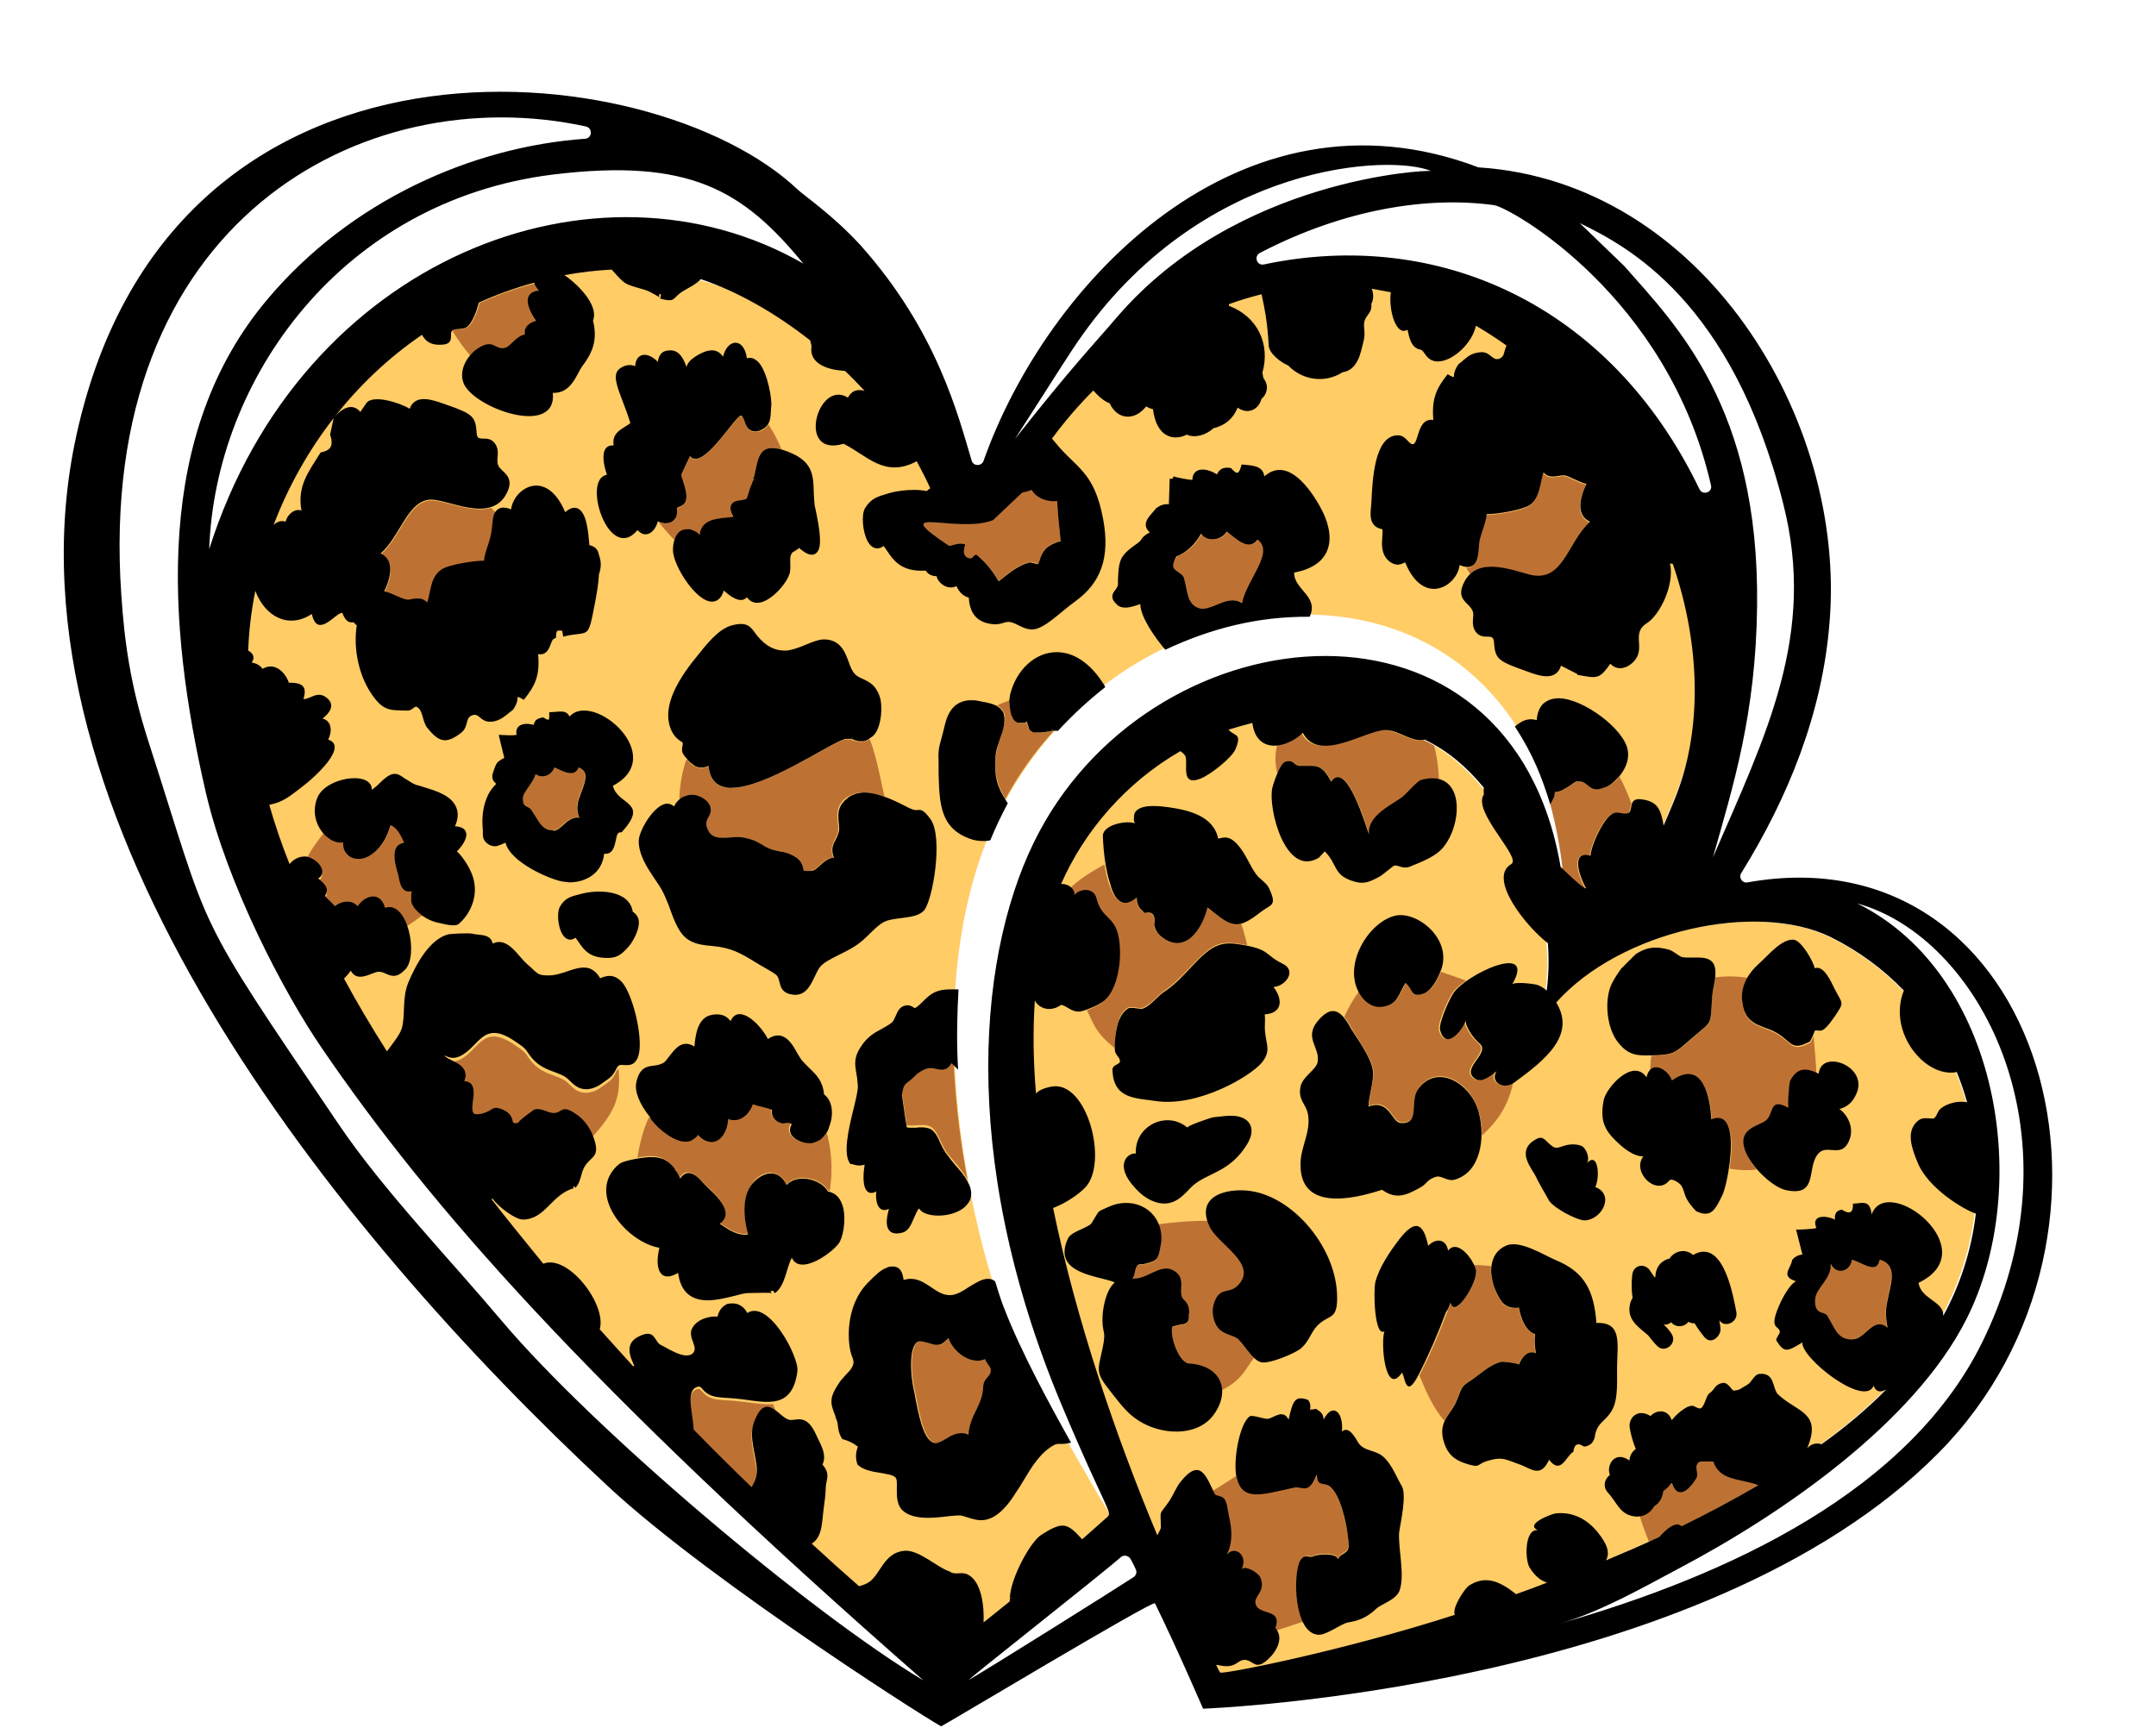
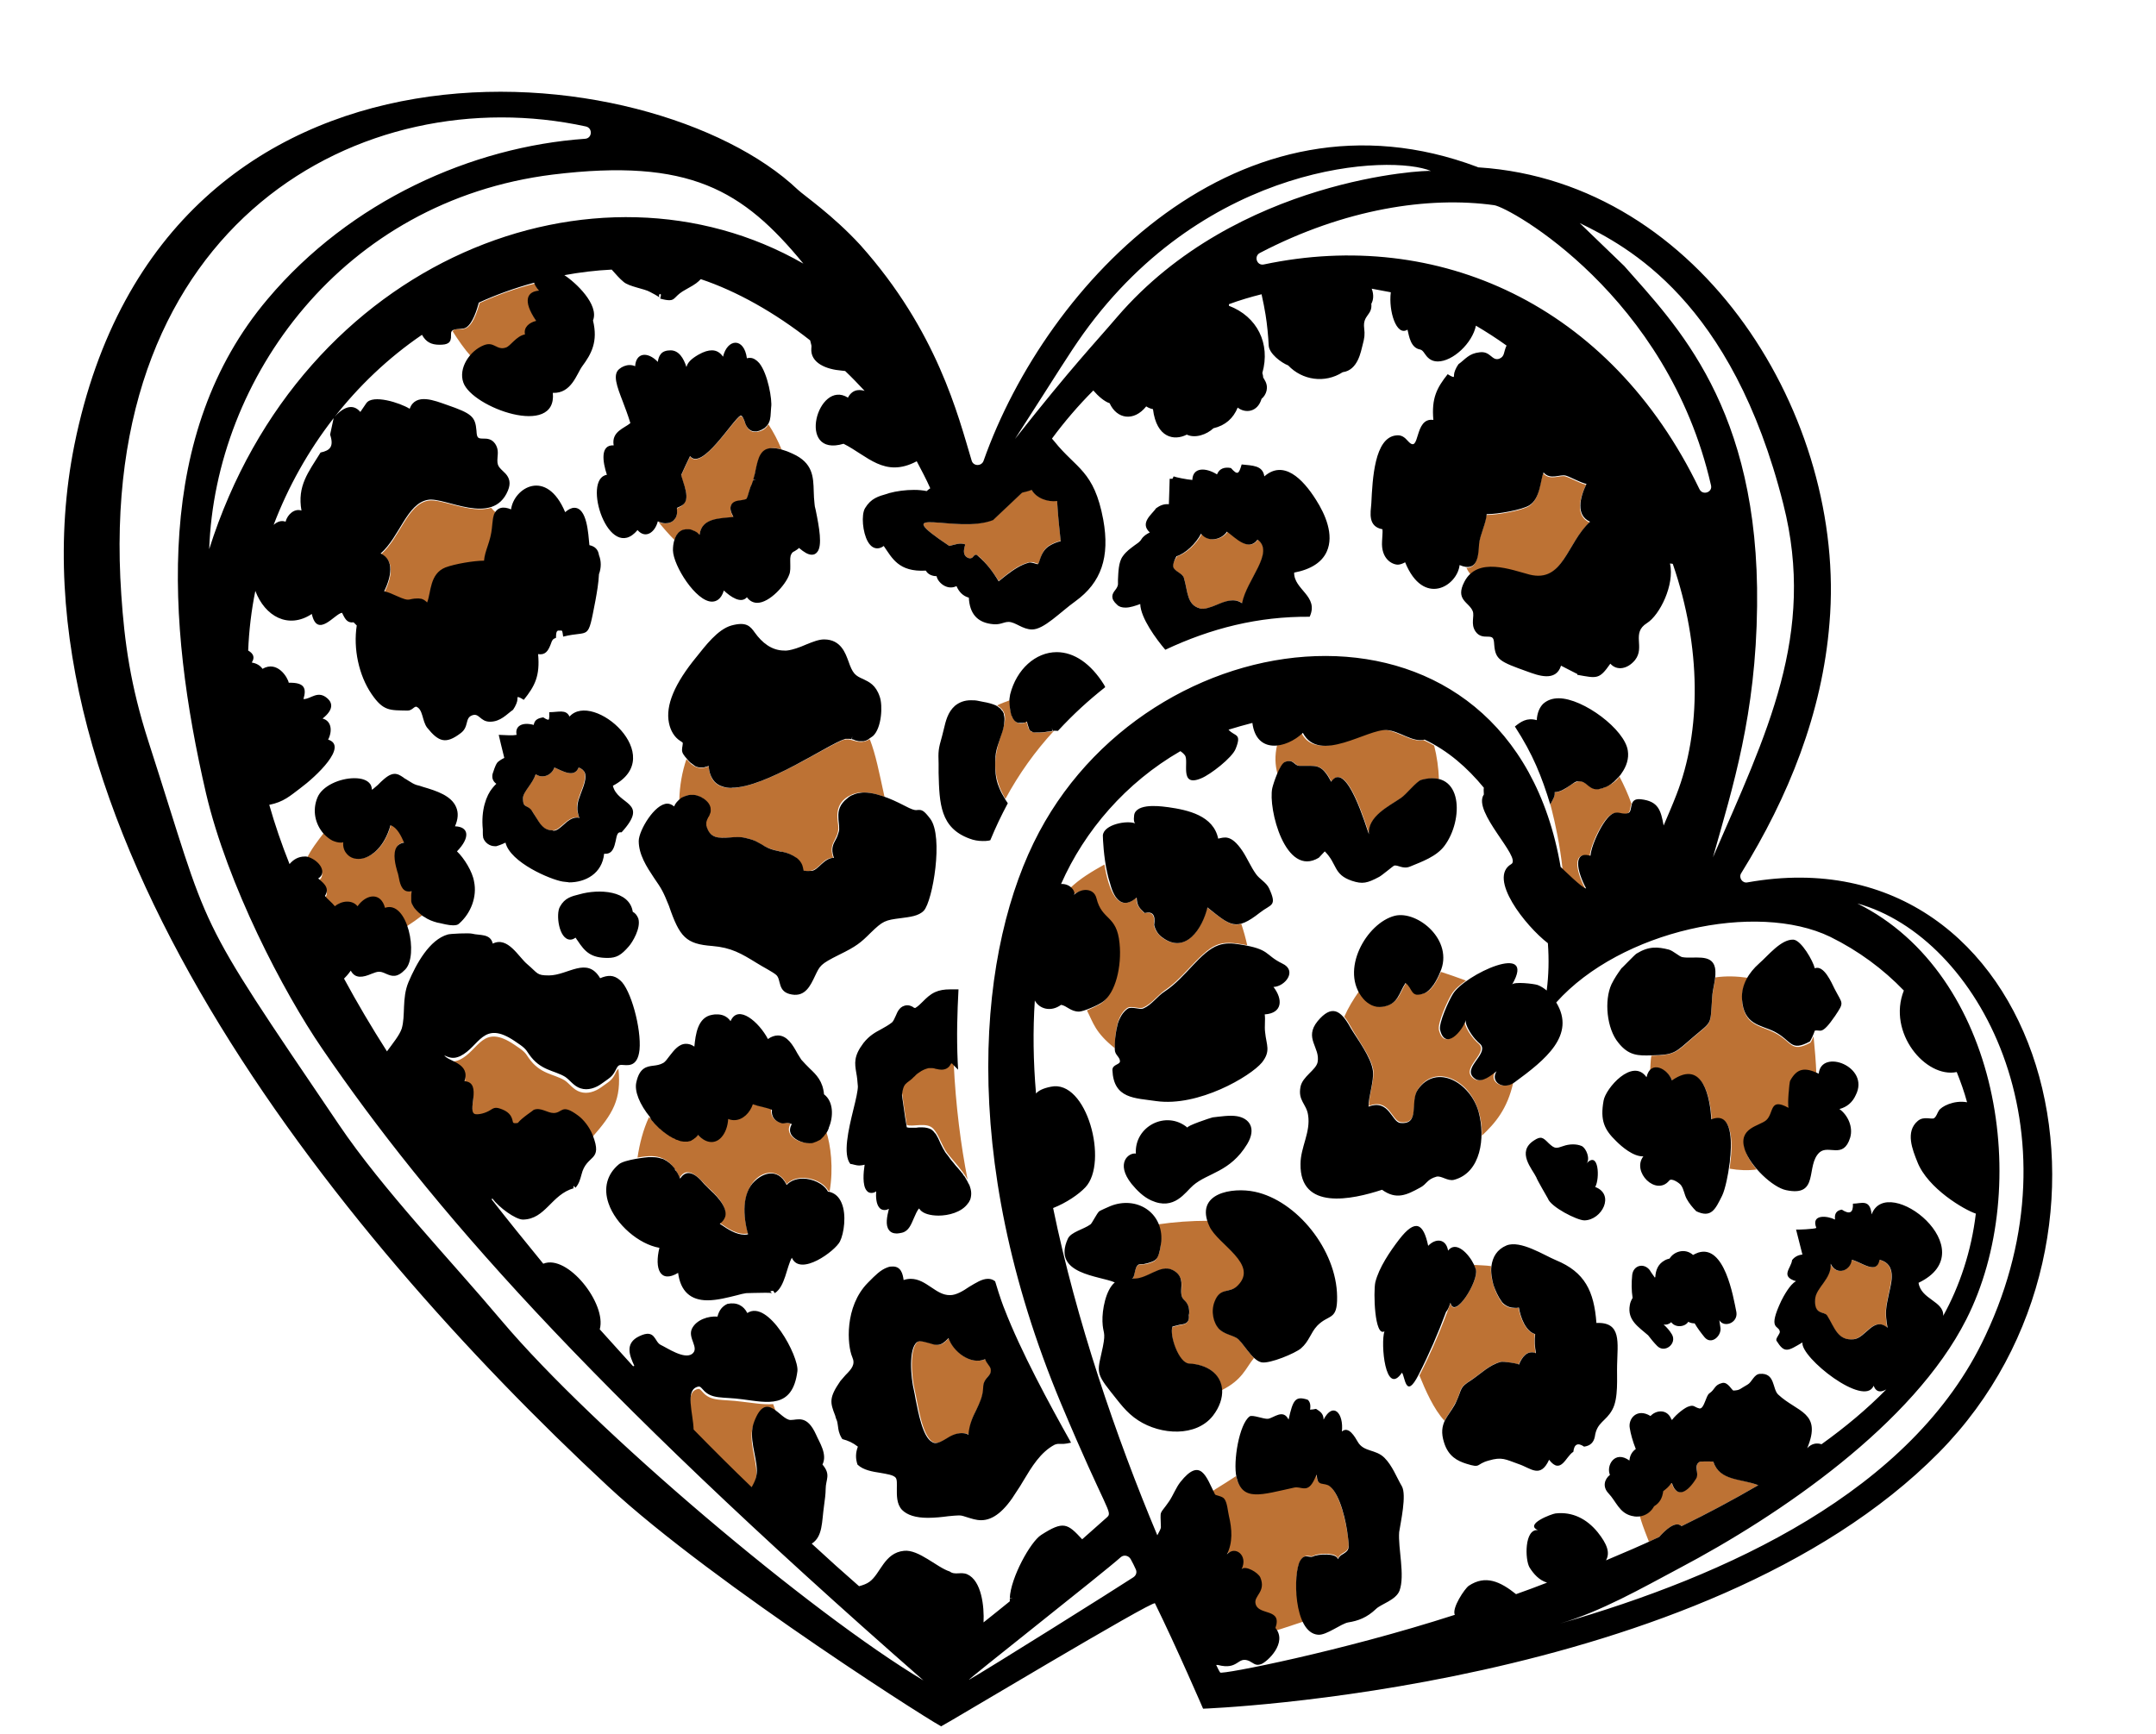
<svg xmlns="http://www.w3.org/2000/svg" height="436.0" preserveAspectRatio="xMidYMid meet" version="1.0" viewBox="-16.0 -23.1 542.1 436.0" width="542.1" zoomAndPan="magnify">
  <g id="change1_1">
-     <path d="M342.6,163.3c21.2,10.3,38.5,49.7,26.5,74.4c11.8-24.4,53.6-35.5,74.8-25.2c33.4,16.2,46.7,57.6,29.8,92.5 c-31.1,64.2-182.8,93.9-182.8,93.9s-70.6-137.5-39.5-201.7C268.4,162.3,309.2,147.1,342.6,163.3z" fill="#FC6" />
-   </g>
+     </g>
  <g id="change1_2">
-     <path d="M236,306.4c-1.7-4.3-21.5-61.1-6.7-110.1c25.7-85.3,153.8-94,148.4,19.6c-0.1,1.3,1.3,2.1,2.4,1.4 c2.3-1.7,5.4-3.7,7.5-5c0.9-0.5,11.3-19,17.7-35.4c12.8-32.6,7.9-73.4-38.8-114.3c-62.3-54.6-139.4,39.7-139.4,39.7 s-28.1-51.8-80.6-57.5C85.2,38.2,41.8,98,46.6,153.9c6.7,81,108.3,186.3,172.4,238.9c0.6,0.5,1.3,0.5,1.9,0.1 c11.1-8.2,25.4-19.9,41.3-34.2c1.1-1,0.2-2.2-0.9-3.9C253.3,341.2,241.6,321.1,236,306.4z" fill="#FC6" />
-   </g>
+     </g>
  <g id="change2_1">
    <path d="M341.9,163c0.9,0.4,1.8,0.9,2.7,1.4c0.7,2.7,1.1,5.7,1.2,8.4c0,0,0,0,0,0c-1.4-0.3-2.9-0.1-4.3,0.2 c-1.2,0.3-3.9,3.8-5.2,4.6c-2.9,2-8.4,4.6-8,9.1c-0.6-1.4-5.6-19-9.5-13.2c-2.5-4.8-3.8-3.9-7.9-4c-1.5,0-1.4-1.8-3.7-1 c-0.1,0-0.3,0.1-0.5,0.4c0,0-0.6,0.6-1.5,2.6c-0.6-2.3-0.7-4.5-0.1-7.2c2.1-0.3,4.4-1.5,6.1-3.1c2.1,4.1,6.5,3.6,10.9,2.2 c9.8-3.1,8.3-4.2,15.2-1.3C338.6,162.7,340.5,163.4,341.9,163z M232.6,320.1c-0.3-0.4-0.6-0.8-0.8-1.4c-3.6,1.6-8.1-1.9-9.2-5.3 c-0.7,0.7-1.5,1.7-2.7,1.7c-1.3,0-4.2-1.4-5.1-0.8c-2.2,1.6-1.6,8.9-0.8,12.2c0.7,2.9,1.7,11.3,4.5,13c2.4,1.4,5.3-3.6,9.2-1.8 c0.1-5.1,3.4-7.3,3.6-11.9C231.3,322.7,234.6,322.7,232.6,320.1z M292.7,110.6c-1.5,2.2-4.9,2.7-6.5,0.5c-1.3,2.5-3.9,5-6.2,5.7 c-3,4,1.1,3.5,1.7,5.5c1,3.4,0.7,6.7,4,7.6c2.9,0.8,7.3-3.7,10.7-1.3c1.1-5.9,8.3-12.8,3.9-16C298.1,115.8,294.7,112,292.7,110.6z M107.5,104.6c-5.2,1.6-12.6-2.4-15.8-1.8c-5.3,0.9-7.1,9.3-11.9,13.5c3.6,1.6,2.6,6,0.9,9.5c1,0.2,2.1,0.7,3.2,1.2 c3.6,1.6,2.5,0.6,5.3,0.6c-0.1,0,0.4,0,0.9,0.1c0.6,0.2,1,0.5,1.4,0.9c1-2.5,0.6-7.2,4.6-8.8c2.4-0.9,7.2-1.7,9.7-1.7 c0.2-2.6,1.7-4.8,2-8.4c0.1-1.5,0.2-2.9,0.9-3.9C108.3,105.5,107.9,105.1,107.5,104.6z M104.6,53.1c-2.7,9.7-5.2,5.2-6.8,7.1 c1.4,2.2,2.9,4.4,4.6,6.3c1-1.2,2.2-2.1,3.5-2.6c2.6-1,3.2,1.4,5.5,0.6c1.1-0.3,2.6-2.9,4.8-3.3c-0.4-1.8,1.1-3,2.8-3.4 c-3.6-5.3-2.1-7.4,0.7-7.6c-0.5-0.6-1-1.3-1.2-2C113.7,49.4,109,51.1,104.6,53.1z M388.1,174.6c-5.6,2.8-4.4-3.6-9.3-0.2 c-1.1,0.8-2.5,1.8-3.9,1.7c0.1,1-0.2,1.4-1.1,3.1c-1.9-6.2,1.8,4.1,3.1,16.4c0.5,0.5,5.1,5.1,5.7,4.8c-2.3-4.3-3.4-9.5,1.1-8.2 c0.2-2.2,1.8-5.8,3.2-8c3-4.6,4-2.1,6.2-2.7c0.9-0.3,0.7-1.5,1.1-2.5c-0.8-2.3-1.9-4.7-3-6.8C390.4,173.3,389.3,174.1,388.1,174.6z M356.6,262.5c3.4-3.2,6.4-6.7,7.9-13.4c-2.5,2-6.3-0.1-4.5-2.8c-1.2,0.9-3.7,3.1-5.4,1.9c-3.6-2.5,3.2-6,1.5-8.5 c-0.3-0.4-0.8-0.7-1.1-1.1c-0.9-0.8-3.1-3.9-2.7-5.2c-0.9,2.8-5.2,7.8-6.5,2.5c-0.4-1.7,2.2-7.4,3.2-9c0.7-1.2,2.4-2.6,3.6-3.4 c-2.1-0.8-4.2-1.5-6.3-2.2c-0.8,1.8-2.2,4.7-4,5.3c-3.5,1.3-2.8-1.2-4.7-2.6c-1.2,1.8-1.6,3.5-2.8,4.6c-1.6,1.6-6.2,3-9.1-2.4 c-1.4,2-2.7,4.1-3.7,6.4c0.6,0.7,1.2,1.7,1.7,2.6c1.5,2.8,5.1,7.5,5.6,10.8c0.3,2.5-1.1,6.2-1.1,9c5.2-2,5.7,3.8,8,4.1 c5,0.6,2.3-5.4,4.4-8.4c3.3-4.8,8.5-3.5,11.9-0.1C355.5,253.8,356.7,258.2,356.6,262.5z M139.5,245.7c-0.3,0.2-0.5,0.5-0.8,1.2 c-0.9,1.8-1.6,2-3.5,3.4c-1.5,1.1-3.5,1.8-5.3,1.2c-1.7-0.5-2.7-2.1-3.9-2.9c-2.8-1.7-6.2-1.5-9.1-5.7c-0.9-1.4-1.2-1.7-3.6-3.3 c-8-5.4-8.8,1.4-13.7,3.8c-1.6,0.7-2.5,0.5-4-0.2c1.1,1.6,6.6,1.9,5.1,6.5c4.7,0.3,0.3,8,2.8,8.3c0.8,0.1,2.4-0.2,3.8-1.1 c0.9-0.6,1.4-0.7,2.9-0.1c2,0.8,2.4,2,2.6,2.9c0.1,0.4,0,0.7,1.3,0.5c1-1.3,4-3.2,4-3.3c1.8-0.7,3.4,0.8,5,0.8 c2.3,0,1.9-2.5,6.1,0.6c1.3,1,2.8,2.8,3.6,4.7C138.1,257,140.3,253.4,139.5,245.7z M414.8,344.5c0-0.1-3.2-0.1-3.4,0 c-1.7,0.9,0.1,2.6-1.2,4.5c-2.2,3.3-4.7,4.6-5.9,0.8c0,0-0.1,0-0.2,0c-0.5,0.8-1.2,1.4-2,2c-0.2,1.6-0.8,2.9-2.3,3.8 c-0.7,1.3-1.9,2.3-3.5,2.5c0.4,1.5,0.8,2.7,2.3,6.5c0.9-0.4,1.8-0.8,2.6-1.2c1.4-1.6,4.1-4.2,5.6-2.7c6.6-3.2,13.1-6.7,19.3-10.3 C421.7,348.6,416.4,349.3,414.8,344.5z M372,95.9c-0.8,2-0.8,6.6-3.6,8.3c-1.8,1.1-7.8,2.2-10.7,2.2c-0.1,2.2-1.7,5.3-1.9,7.5 c-0.2,2.3-0.2,5.9-3.1,5.8c0.3,0.6,0.6,1.1,1,1.6c3.9-3.4,10.8-0.7,14.8,0.3c8.5,2.1,9.3-7.9,15.2-13.3c-3.6-1.6-2.6-6-0.9-9.5 c-1.7-0.4-3.9-1.7-5.2-2.1C376.2,96.3,373.7,97.9,372,95.9z M191.7,261.3c-0.6,1.1-1.4,2-2.7,2.6c-3,1.4-8.2-1.2-6.2-4.4 c-0.8-0.3-1.5-0.3-2.3-0.2c-1.8-0.5-2.8-1.6-2.6-3.5c-1.5-0.6-3.2-0.7-4.8-1.4c-0.9,2.7-3.6,4.8-6.2,3.7c-0.2,4.8-3.8,7.9-7.6,4 c-3.1,4-8.9-0.3-12.1-4.3c-1.5,3.2-2.4,6.8-2.9,10.2c3.7-0.6,7.8-1.2,10.6,5.1c2.2-3.8,5.8,1.2,6.9,2.2c1.3,1.2,5,4.4,4.5,7.2 c-0.2,0.8-0.6,1.4-1.4,1.9c2.2,1.5,4.6,3.2,7.2,2.7c-4-13.7,6.5-19.1,9.7-12.4c2.6-2.9,8.8-1.5,10.5,1.7c0.1,0,0.2,0,0.3,0.1 C193.6,270.7,192.9,264.9,191.7,261.3z M87.6,200.9c-2.8,0.9-3-3.3-3.5-4.9c-0.9-3-1.5-6.9,1.6-7.3c-0.7-1.7-1.8-3.7-3.4-4.4 c-2.9,10.6-12.1,10.4-11.8,4.3c-1.9,0.3-3.8-0.8-5.1-2.2c-1.4,1.8-3.4,4.4-4.3,6.5c2.7,0.4,5.4,4.1,2.9,5.5c0.8,0.8,3.2,2.2,1.7,4.4 c0.7,0.9,1.7,1.6,2.5,2.6c1.7-1.4,4.3-1.7,5.7,0c2.3-3.2,5.9-3.5,6.9,0.4c2.4-0.8,4.3,1.2,5.4,4.1c1.4-0.9,2.8-1.9,4.1-2.9 C87,204.8,87.3,203.2,87.6,200.9z M129.5,169.9c-1.1,2.8-4.2,0.8-6.1,0c-0.7,2-3,2.9-4.7,1.7c-0.8,2.4-3.2,4.4-3.2,6 c0,1.6,0.3,1.8,0.9,2.1c2.8,1.5,2.7,6.3,6.8,6c1.8-0.1,3.6-3.8,6.4-3.2c-0.9-2.6-0.6-3.6,0.4-6.3c0.7-1.8,1.5-3.9,0.9-5.2 C130.7,170.6,130.2,170.2,129.5,169.9z M456.5,293.7c-0.7,3.9-4.5,0.6-7,0c-0.2,2.7-3.8,4.2-5.3,1c0.3,3.8-3.7,6-3.9,8.9 c-0.3,4.1,2.3,3,3,4.1c1.9,3,2.6,6.4,6.7,6c3-0.3,5-5.9,8.5-2.9c-0.6-3.9-0.4-4.9,0.4-8.7C459.5,299.3,460.9,294.8,456.5,293.7z M223.8,244.3l-0.2-0.2l0,0c-0.1-0.1-0.3-0.4-0.4-0.4c0,0-0.1,0.1-0.2,0.3c-1.2,2-3.3,1.1-4.7,0.9c-1.1-0.1-2.3,0.4-3.2,1.1 c-0.5,0.3-3.2,2.5-3.5,2.9c-0.5,0.6-0.8,2.1-0.8,2.8c0.2,1.7,1,6.8,1.2,8.1c1.5,0.6,5.2-0.9,6.8,1.1c1.3,1.5,2,4.1,3.3,5.9 c1,1.3,2.5,2.9,4,4.9c0.6,0.8,0.9,1.3,1.2,1.9C225.6,265,224.3,254.9,223.8,244.3z M222.7,114.2c1.3-0.3,2.6-0.9,4-0.4 c-0.2,0.8-0.5,1.7-0.2,2.5c0.3,0.8,1.4,1.3,2,0.8c0.3-0.3,0.5-0.7,0.9-0.7c0.7,0,4,3.7,5.7,6.6c2.5-2,4.9-4.1,7.7-4.7 c0.9-0.2,1.5,0.2,2.2,0.4c0.7-0.7,0.6-3.2,2.8-4.6c0.8-0.5,1.9-1,2.9-1.2c-0.4-3.6-0.7-6.6-0.9-10.1c-2.4,0.3-5.2-0.7-6.4-2.8 c-0.7,0.3-1.6,0.5-2.4,0.7l-7.3,6.9C224.6,111.3,206.5,103.4,222.7,114.2z M349.6,330.3c2.3-3.9,0.6-4,4.2-6.3 c2.5-1.6,4.5-3.8,7.4-4.6c0.6-0.2,4.7,0.4,4.6,0.7c0.8-1.7,2-3.8,4.3-2.9c-0.3-1.6-0.3-3.2-0.2-4.8c-2.4-0.7-3.7-4.3-4.1-6.7 c-1.4,0.4-2.7,0.1-3.9-0.9c-2.4-3.1-3.2-7-3-9.5c-1.4-0.2-2.9-0.2-4.3-0.3c0.2,0.5,0.4,0.9,0.5,1.3c0.7,2.8-5.5,12.7-6.4,8.3 c-2.2,6.2-4.8,12.3-7.8,18.2c1.5,3.7,3.6,8.5,6.3,11.4C347.3,333.9,349.5,330.6,349.6,330.3z M299.3,318.4c-0.3-0.3-0.7-0.7-0.9-1 c-0.8-0.8-2.5-3.5-3.5-4.1c-1.8-1.1-4.5-0.9-5.5-4.4c-0.3-1-0.4-2.2-0.2-3.4c0.9-5.1,4-3.2,6.2-5.3c5.7-5.7-5.8-10.2-7.7-16.3 c-4.2,0-8.4,0.3-12.5,0.9c1.5,3.6,0.4,8.3-0.9,9.2c-0.7,0.5-2.3,0.9-3.2,0.9c-0.4,0-0.7,0-1,0.2c-1,0.8-0.7,3.5-1.6,3.4 c3.5,0.5,6.6-3.2,9.7-2.4c0.9,0.2,1.9,0.9,2.4,1.8c1.1,1.8,0,4,0.7,5.4c0.4,0.7,2.3,1.8,1.6,4.5c0.2,1.4-0.5,2.2-2.1,2.3 c0,0-2,0.5-2,0.5c-0.8,2.2,1.5,9.2,4.2,9.3c4.4,0.1,8,2.4,8.2,6.6C296.4,323.9,297.2,321,299.3,318.4z M291.5,354.1 c0.7,1,0.8,2.9,1.1,4.2c0.8,3.4,1,6.7-0.5,9.7c2-2.3,5.4,0.2,3.7,3.7c1-1,4.2,0.9,4.7,2.1c1.5,3.6-1.7,4.6-1.2,6.6 c0.7,3.1,6.8,1,5,6.1c0.1,0.1,0.3,0.3,0.3,0.5c1.8-0.5,3.4-1.1,7.1-2.3c-2.1-4.3-3-17.4,1.5-16.5c1,0.2,0.7,0,1.7-0.3 c1.5-0.4,5.2-0.5,5.5,0.9c0.8-1.8,2.8-1.2,2.7-3.6c-0.1-2.7-1.7-12.1-4.8-14.7c-1.5-1.2-3.3,0.4-3.3-3c-1.2,1.8-1.2,3.9-4.1,3.3 c-2.1-0.4-1.7,0.2-8,1.3c-4.4,0.8-7.1,0.4-8.1-4c-4.1,2.7-4.7,2.9-6.2,4c0.1,0.2,0.2,0.4,0.3,0.6 C289.3,353.2,291.1,353.4,291.5,354.1z M170.6,329.4c-5.1-0.7-7.8,0.1-10-2.5c-0.3-0.3-0.6-0.8-1.1-0.7c-3.5,0.7-1.3,6.7-1.2,10.8 c4.9,5,9.7,9.8,14.6,14.5c0.7-1.3,1.3-2.4,1.3-4.2c0-3.5-2.2-8.4-0.7-12.2c1.9-5.1,3.9-4.1,5.8-2.6c-0.3-0.8-0.6-1.7-0.9-2.5 C176,330.2,173.3,329.7,170.6,329.4z M248.7,160.1l0.1,0.7c-6.3,0.8-5.9,0.3-6.7-2.4c-1.9,1.2-4.3,0.2-4.2-5.4 c-1.1,0.4-2.2,0.8-3.2,1.3c6.4,3.7-5.3,11.2,2.1,23.5c3.4-6.3,7.5-12,12.1-17L248.7,160.1z M198.1,163l0.1-0.7L198.1,163 c-0.6-0.2-1.2-0.2-1.8-0.1c-5.6,1.7-33.1,21.5-34.1,6.7c-2.3,1-4,0.2-5.6-1.8c-1.1,3.2-1.7,6.7-1.8,10.2c3.5-2.9,8.1,0.2,7.7,2.8 c-0.2,1.4-1.4,2.3-1,3.7c1.4,4.9,5.7,2.3,9.7,3.1c4.4,0.8,3.6,2.4,9.4,3.5c2,0.4,4.3,1.5,4.9,3.3c0.4,1,0.1,1.4,0.8,1.5 c3.7,0.6,4-3.2,7.2-3.3c-1.3-3.8,1.2-4.3,1.3-7.5c0-1.7-1.6-6.1,3.2-8.3c2.6-1.2,5.7-0.5,8.4,0.5c-1.4-6.4-2.2-10.6-3.7-14.5 C200.8,163.9,199.6,163.4,198.1,163z M415.3,222.7c-0.2,1.6-0.7,3.6-0.8,5.1c-0.5,7.4,0.1,5.8-5,10.2c-4.2,3.7-4.4,4.2-10.3,4.4 c-0.2,1.3-0.2,2.5-0.3,3.8c1.6-1.8,4.8,0.2,5.6,2.6c8-5.6,9.6,4.8,9.9,9.8c1.6-0.7,2.5-0.2,2.5-0.2c3.5,1.2,2.2,10.4,2.3,9.7 c-0.1,0.9-0.2,1.9-0.3,2.7c2.3,0.4,4.6,0.5,6.8,0.2c-1.1-1.3-2.3-3-2.8-4.7c-1.8-5.3,3.2-5.8,5.1-7.2c2.3-1.7,0.8-6.1,5.8-3.3 c-0.3-0.9,0.2-6.5,0.4-6.8c1.7-3,3.5-3.4,6.5-2.1c-0.1-2.9-0.4-6.3-0.7-9.4c-0.2,0.5-0.5,1.2-0.8,1.6c-5,2.7-4.5-0.2-9-2.5 c-2.3-1.2-4.7-1.5-6.4-3.3c-1.9-2.1-2.7-6.6-0.3-10.5c0,0,0,0,0,0C420.7,222.4,418,222.3,415.3,222.7z M175.2,85.3 c-4.2,1.4-3.6-3.7-5-3.8c-2,1.1-9.8,14-12.7,10.2c-0.2,0.4-2.1,4.4-2.2,4.7c0.1,1.9,3.2,6.4-0.6,8.1c-0.6,0.3-0.6,0.3-0.5,0.5 c0.4,3-2.2,4.2-4.6,3.2c1.2,1.5,2.6,3.1,4,4.5c1-3.1,4-3.5,6.3-1.2c0.5-4.4,5-4.1,8.5-4.5c-2.7-4.8,2.8-3.9,3.3-4.6 c0.6-1,0.6-2.2,1.2-3.4c0.2-0.3,0.3-0.8,0.5-1.3l0.5,0.1c0,0,0,0,0,0l-0.5-0.1c1.2-3.9,0.9-9.5,7.1-7.8c-0.9-2.2-2-4.3-3.3-6.3 C176.8,84.4,176.1,85,175.2,85.3z M264.3,240.5c0.1-3.3,0.3-8.1,3.1-10.1c1-0.7,2.9,0.3,4-0.1c2.1-0.9,3.6-3,5.4-4.3 c2.1-1.4,3.9-3.2,5.6-5c6.7-7.1,7.9-7.8,15.2-6.4c-0.4-1.8-0.9-3.6-1.5-5.4c-2.6,0.9-4.8-1.2-8.6-4.1c-1.1,5.2-5.5,12-11.4,7.5 c-1-0.8-1.7-1.8-2-3.1c0.4-2.4-0.4-3.4-2.4-3c-1.3-1.4-1.9-1.7-2-3.9c-4.7,4.2-7-2.1-8-8.3c-3.2,1.8-6.1,3.5-8.7,6 c0.5,0.5,1.1,1.4,0.6,1.9c1.6-1.7,5-2,5.7,0.8c1.6,6.4,6.8,4.1,5.9,15.9c-0.3,3.5-1.6,8.7-4.6,10.5c-0.9,0.5-2.4,1.2-3.3,1.6 C258.9,234.1,259.3,236.5,264.3,240.5z" fill="#BD7234" />
  </g>
  <g id="change3_1">
    <path d="M148.4,197.6c-1.8-2.7-3.8-5.8-3.8-9.2c0-2.6,4-9.4,7.2-9.4c0.5,0,1.1,0.2,1.7,0.7c0.3-0.8,0.9-1.4,1.6-2 c0.2-0.2,0.4-0.3,0.7-0.4c0.2-0.1,0.4-0.2,0.8-0.3c0.3-0.1,0.6-0.2,0.9-0.2c0.2,0,0.2,0,0.6,0c0.2,0,0.3,0,0.4,0 c0.3,0,0.6,0.1,0.9,0.2c0.3,0.1,0.6,0.2,0.8,0.3c1,0.5,2.1,1.4,2.4,2.5c0.1,0.3,0.1,0.7,0.1,1.1c0,0.2-0.1,0.5-0.2,0.7 c-0.1,0.3-0.2,0.6-0.4,0.8c-0.2,0.4-0.4,0.8-0.5,1.3c0,0.3,0,0.6,0,0.8c0.9,3.3,3,3.2,6,3c1.2-0.1,2.5-0.2,3.7,0.1 c1.4,0.3,2.4,0.6,3.4,1.2c0.3,0.2,0.6,0.3,0.9,0.5c0.9,0.6,2,1.2,4,1.6c0.3,0.1,0.8,0.2,1.1,0.2c1.4,0.3,2.4,0.7,3.7,1.6 c0.6,0.5,1,1,1.3,1.7c0.2,0.6,0.2,0.7,0.3,1.2c0,0.2,0.1,0.3,0.5,0.3c0.5,0.1,1.2,0,1.6,0c1.7-0.2,3-3.2,5.6-3.3 c0-0.1,0-0.1-0.1-0.2c-0.7-2.1-0.1-3.2,0.5-4.3c0.4-0.7,0.6-1.3,0.8-2c0.1-0.3,0.1-0.6,0.1-0.9c0-1-0.2-1.9-0.2-2.8 c-0.1-1.7,0.4-3.3,2.2-4.7c0.2-0.1,0.3-0.3,0.5-0.4c0.2-0.1,0.4-0.3,0.7-0.4c0.3-0.1,0.5-0.2,0.7-0.3c0.3-0.1,0.4-0.1,0.7-0.2 c0.6-0.1,1.1-0.2,1.7-0.2c2,0,4.2,0.7,6,1.4c1.8,0.7,3.5,1.6,5.3,2.5c1.1,0.5,1.6,0.6,2.1,0.5c1.1-0.1,1.6,0.1,3.2,2.2 c3.4,4.5,0.6,20.7-1.6,23.1c-1.3,1.4-3.6,1.6-5.8,1.9c-4,0.5-4.5,0.7-7.6,3.7c-2.5,2.5-3.6,3.4-7.9,5.5c-4.8,2.4-4.8,2.7-6.1,5.4 c-1.1,2.3-2.4,5.2-5.8,4.6c-3.7-0.6-2.6-3.7-3.9-4.9c-0.9-0.8-3.5-2.1-4.9-3c-3.9-2.4-6.4-3.9-11.2-4.3c-6.6-0.5-8.2-2.2-10.9-10.1 C150.7,201,150.4,200.5,148.4,197.6z M181.2,140.5c-3.2,0-5.6-2-7.4-4.5c-1.2-1.7-2.2-2.8-5.9-1.8c-3.5,1-6.6,5.2-8.7,7.8 c-5.6,6.8-7.9,12.3-7,16.7c0.4,2,1.4,3.6,2.8,4.5c0.2,0.1,0.4,0.3,0.6,0.4c0.1,0.1,0.1,0.4,0,0.9c-0.1,0.6-0.3,1.4,0.3,2.2 c0.2,0.3,0.5,0.7,0.8,1c0.2,0.3,0.3,0.3,0.4,0.5c0.2,0.2,0.2,0.2,0.4,0.4c0.1,0.1,0.3,0.2,0.4,0.3c0.1,0.1,0.3,0.2,0.4,0.3 c0.1,0.1,0.3,0.2,0.4,0.3c0.1,0.1,0.4,0.2,0.4,0.2c0.3,0.1,0.6,0.2,0.9,0.2c0.1,0,0.3,0,0.5,0c0.1,0,0.2,0,0.2,0 c0.2,0,0.4,0,0.5-0.1c0.2,0,0.4-0.1,0.5-0.1c0.1-0.1,0.4-0.1,0.5-0.2c0.1,1.7,0.6,3,1.5,4c1.8,1.9,5,1.5,4.3,1.5 c8.5,0,24.2-10.9,28.3-12.2c0.2-0.1,0.3-0.1,0.5-0.1c0.2,0,0.2,0,0.4,0c0.2,0,0.1,0,0.3,0c0.1,0,0.2,0,0.6,0.1l0.2-0.7l-0.1,0.7 c0.2,0,0.7,0.2,0.9,0.3c0.2,0,0.3,0.1,0.4,0.1c0.2,0,0.3,0.1,0.5,0.1c0.2,0,0.3,0,0.5,0c0.3,0,0.3,0,0.5,0c0.3,0,0.4-0.1,0.5-0.1 c0.3-0.1,0.4-0.1,0.5-0.2c0.3-0.1,0.4-0.2,0.5-0.3c0.3-0.2,0.6-0.4,1-0.7c2.2-2,2.5-7.7,1.7-9.9c-1-3-2.7-3.7-4.1-4.4 c-2.1-0.9-2.7-1.4-3.8-4.6c-0.7-1.8-1.8-5.4-6.1-5.4c-1.3,0-2.8,0.6-4.3,1.2C182.6,140.8,181.2,140.5,181.2,140.5z M471.5,342.2 c-59.2,59.9-185,64.4-185,64.4s-6.6-15.3-12.1-26.5c-0.4-0.9-52.2,30.2-53.7,30.9c2.2,1.9-57.4-35.7-83.8-60.3 C67.4,286.1-16,182,2.7,88.8C25.3-23.1,148.1-10.1,184.6,24.6c1.6,1.5,8.8,6.4,15.7,13.9c19.4,21.7,24.6,42.9,28,54.2 c0.4,1.5,2.5,1.5,3,0.1c15.9-45,64.7-96.3,124.2-73.9c0.1,0.1,0.3,0.1,0.4,0.1c56,3.7,92.5,63.1,88.1,114.6 c-1.8,22.6-10.3,43.7-22.2,62.9c-0.7,1.1,0.3,2.6,1.6,2.3C498,185.5,526.1,286.9,471.5,342.2z M381.2,33c0,0,11.2,10.8,11.2,10.8 c12.9,14.7,34,35.5,33.4,85.5c-0.3,27.3-6.1,45.5-11.1,63.2c13.5-31.1,26-56.1,17.7-88.8C419.5,52.5,393.1,38.8,381.2,33z M300.8,40.5c-1.6,0.8-0.8,3.3,1,2.9c43.5-9.2,87,9.8,109.5,56.5c0.8,1.7,3.4,0.8,2.9-1c-10.9-47.7-50.5-69.8-54.5-70.4 C343.2,26.2,322.1,29.4,300.8,40.5z M239.2,87.3c14.6-18.5,19.9-23.9,25.7-30.7c30.1-35,78.2-37,78.9-36.7 c-9.9-4.2-56.2-2.5-87.4,40.9C252.5,66.3,250.6,69.6,239.2,87.3z M222.7,114.2c1.3-0.3,2.6-0.9,4-0.4c-0.2,0.8-0.5,1.7-0.2,2.5 c0.3,0.8,1.4,1.3,2,0.8c0.3-0.3,0.5-0.7,0.9-0.7c0.2,0,0.3,0.1,0.5,0.3c2.1,1.8,3.8,4,5.2,6.4c0.9-0.7,1.2-1,2-1.6 c1.7-1.3,3.6-2.6,5.6-3.1c0.3-0.1,0.4,0,0.7,0c0.6,0.1,1,0.3,1.5,0.4c0,0,0.1-0.1,0.2-0.2c0.5-1,0.7-3.1,2.7-4.4 c0.8-0.5,1.9-1,2.9-1.2c-0.4-3.6-0.7-6.6-0.9-10.1c-2.4,0.3-5.2-0.7-6.4-2.8c-0.7,0.3-1.6,0.5-2.4,0.7l-7.3,6.9 C224.6,111.3,206.5,103.4,222.7,114.2z M123,20.8c-53,6.6-84.9,51.3-86.4,94.2C59.8,41.7,134.1,13.4,186,43.2 C170.8,24.7,157.4,16.6,123,20.8z M216.2,399.5C131,324.9,91.8,279.8,65,240.6c-9.8-14.3-23.8-41.2-29.2-64.2 c-10-43.2-13-90.6,15.5-124.3c20.8-24.7,51.4-38.3,79.8-40.3c1.8-0.1,2-2.7,0.2-3.1C75.6-3.4,8,32.4,14.5,126.5 c0.8,11.9,2.3,22.8,6.8,36.8c16.2,50.2,10.5,41.2,47.9,96.4c11,16.3,28.2,34.2,40.9,49.3C133.4,336.6,187.9,382.6,216.2,399.5z M227.2,372.8c3.6,1.6,4.3,8.1,4.1,12.1c2.1-1.7,4.3-3.4,6.6-5.3l0-0.7l0.7,0l-0.7-0.1c0.2-5.1,5.2-14.2,7.9-15.9 c5.6-3.6,6.6-2.9,10.3,1.1c2-1.8,4.1-3.6,6.2-5.5c1.6-1.4,0-1.2-11.5-28.6c-26.2-62.7-20.8-115.1-5.5-143.8 c30-56.3,118.5-64.6,131.1,8.8c0.3,0.3,5.8,5.7,6.4,5.4c-2.3-4.3-3.4-9.5,1.1-8.2c0.2-2.2,1.8-5.8,3.2-8c3-4.6,4-2.1,6.2-2.7 c1.5-0.4-0.1-3.9,3.3-3.5c4.4,0.5,5,2.8,5.7,6.6c1.1-2.6,2.2-5.1,3.2-7.7c6.3-16.1,6.3-37.2-0.9-58.1c-0.2,0-0.4-0.1-0.7-0.1 c1.2,5.4-2.6,13-5.8,15c-4,2.5-0.4,6-3,9.3c-1.8,2.2-4.5,2.8-6.2,0.9c-2.8,4-3.3,3.7-8.3,2.8l0-0.2c-2.1-1.1-3.4-1.7-4.1-2.1 c-1.3,4.2-5.9,2.4-8.4,1.5c-7-2.5-8.1-3-8.4-6.8c-0.1-1.7-0.3-2-1.7-2c-0.9,0-2.1,0-3-1.3c-1.3-1.9-0.2-3.8-0.7-5.1 c-0.9-2.3-4.5-2.8-2.1-7.4c3.3-6.4,11.8-3,16.4-1.8c8.5,2.1,9.3-7.9,15.2-13.3c-3.6-1.6-2.6-6-0.9-9.5c-1.7-0.4-3.9-1.7-5.2-2.1 c-1.5-0.4-3.9,1.2-5.6-0.8c-0.8,2-0.8,6.6-3.6,8.3c-1.8,1.1-7.8,2.2-10.7,2.2c-0.1,2.2-1.7,5.3-1.9,7.5c-0.2,2.7-0.2,7.3-4.9,5.3 c-0.6,5.3-9.1,10.6-13.7-0.7c-0.5,0.3-1.3,0.6-1.8,0.6c-1.5,0-4.3-1.5-4-5.9c0-0.7,0.2-2.3,0.1-3c-3.7-0.7-3-4.1-2.8-6.5 c0.3-6.2,0.8-16.5,6.2-17.1c1.4-0.2,2.2,0.5,3,1.4c3.2,3.6,1.4-6,6.4-5.3c-0.5-5.5,0.9-8.1,3.6-11.5c0.3,0.2,1.1,0.7,1.5,0.7 c0,0.1,0.1-0.1,0.1-0.6c0-0.5,0.4-1.6,1.1-2.6c1.8-1.3,2.6-2.7,5.3-3c2.8-0.4,3.1,2.3,5,1.6c1.4-0.6,1-1.6,1.8-3.3 c-2.5-1.8-5-3.4-7.7-5c-0.9,4.4-5.8,9-9.6,9c-1.8,0-2.7-1.1-3.3-2c-0.4-0.6-0.7-0.9-1.1-1c-2.4-0.4-2.8-3.3-3.2-5 c-2.8,1.8-4.8-4.7-4.2-9.4c-1.6-0.3-3.2-0.6-4.8-0.9c0.6,1.6,0.4,2.9-0.1,3.8c0.3,2.9-2.2,2.8-1.8,6.1c0.2,1.7,0.1,2.4-0.4,4.3 c-0.4,1.4-1.1,6.3-5,6.8c-4.5,2.9-10.2,2-13.7-1.7c-1.8-0.7-4.8-3-4.9-5c-0.1-2.2-0.4-5.4-0.8-7.8c-0.3-1.7-0.5-2.9-1-5.1 c-2.8,0.7-5.5,1.5-8.2,2.5c0,0.1,0,0.3,0,0.4c7.1,2.7,10.5,9.5,8.4,16.9c0.1,0.4,0.2,0.7,0.2,1.1l0.4,0.7c1.1,1.8,0.4,3.7-0.8,4.7 c-1,3.4-4.1,3.7-6,2.2c-1.1,2.7-3.1,4.5-6.1,5.2c-1.7,1.6-4.6,2.6-6.7,1.6c-3.1,1.6-7.6,0.9-8.5-6.4c-0.5-0.1-1.1-0.3-1.7-0.7 c-3.1,3.9-7.4,3.2-9.2-0.8c-1.3-0.4-2.9-1.8-4.1-3.2c-3.8,3.8-7.3,7.9-10.4,12.1l0.6,0.7c5.5,6.9,10,7.3,12.3,19.7 c1.7,9.4-0.5,15.8-7,20.5c-3.9,2.8-7.9,7.1-10.9,7.1c-2.4,0-4.2-1.9-5.9-1.9c-1.4,0-2.1,0.9-4.5,0.5c-3.4-0.5-5.3-2.6-5.5-6.6 c-1.5-0.4-2.5-1.5-3.1-2.9c-2.5,1.2-4.8-1.1-5-2.5c-1,0-2.2-0.4-2.7-1.4c-6.9,0.4-8.5-3.2-10.6-6.2c-0.5,0.4-1.1,0.6-1.6,0.6 c-0.7,0-1.6-0.3-2.4-1.7c-1.3-2.3-1.7-6.7-0.7-8.4c1.5-2.5,3.4-3,5.5-3.6l0.6-0.2c1.8-0.5,4.1-0.8,6.2-0.8c1.2,0,2.2,0.1,3.2,0.3 c0.3-0.3,0.6-0.5,0.9-0.7c-1-2.3-2.2-4.5-3.4-6.8c-8.1,4.3-12.4-1.4-18.4-4.4c-12,3.6-6.5-16.4,1.1-11.6c1.3-2.5,3.5-1.9,4.2-1.7 c-1.6-1.7-3.2-3.4-4.9-5l-0.9-0.1c-3.8-0.3-7.9-1.9-7.6-5.6c0.1-0.8,0-0.7-0.3-2c-8.9-7-18.5-12.4-27.5-15.4 c-0.8,0.8-1.2,1.2-3.4,2.4c-0.4,0.2-0.8,0.5-1.2,0.7c-2,1.3-1.9,2.2-3.3,2.2c-0.5,0-1.2-0.1-2.3-0.4c0.1-0.5,0.1-0.6,0.2-1 c-0.1-0.1-0.2-0.1-0.3-0.2c-0.3,0.3-0.2,0.7-0.1,0.9c-0.3-0.3-2-1.2-2.4-1.4c-1.4-0.8-5.2-1.3-6.6-2.5c-1.1-0.9-1.9-1.9-3-3.1 c-4.1,0.2-8.1,0.7-11.9,1.4c2.8,1.8,8.8,7.4,7.2,11.4c1.3,5.3-0.4,8.4-2.7,11.5c-1.4,1.9-2.7,6.9-7.4,6.7 c1.1,11.4-20.3,3.7-22.5-2.6c-1.3-3.6,1.6-8,5.2-9.4c2.6-1,3.2,1.4,5.5,0.6c1.1-0.3,2.6-2.9,4.8-3.3c-0.4-1.8,1.1-3,2.8-3.4 c-3.6-5.3-2.1-7.4,0.7-7.6c-0.5-0.6-1-1.3-1.2-2c-4.8,1.3-9.5,3-13.9,5c-0.5,1.8-1.5,5.1-3.1,6.2c-0.6,0.4-0.9,0.3-1.6,0.4 c-2.4,0.1-2.3,0.7-2.3,1.6c0.1,2-0.9,2.4-2.9,2.4c-2.1,0-3.4-0.7-4.4-2.5c-17,11.6-30,28.6-37.3,47.8c0.9-0.8,1.9-1.2,3-0.8 c0.5-1.9,2.3-3.4,4-2.8c-1.1-6.2,1.7-9.6,4.8-14.6c2.4-0.5,3.4-1.5,2.4-4.5l0.9-4.2c2.1-2.5,4.7-3.9,6.7-1.5l1.5-2.2 c1.6-2.3,8.5-0.1,10.9,1.4c1.5-4.1,6.4-2,9.3-1c6.4,2.2,7.2,3,7.5,6.5c0.1,1.8,0.3,2,1.7,2c0.9,0,2.1,0,3,1.3 c0.8,1.2,0.7,2.3,0.6,3.4c-0.2,2.3,0.3,2.4,2,4.1c1,1.1,1.4,2.4,0.6,4.3c-3.8,9.1-15.8,1.5-20.1,2.3c-5.3,0.9-7.1,9.3-11.9,13.5 c3.6,1.6,2.6,6,0.9,9.5c1,0.2,2.1,0.7,3.2,1.2c3.6,1.6,2.5,0.6,5.3,0.6c-0.1,0,0.4,0,0.9,0.1c0.6,0.2,1,0.5,1.4,0.9 c1-2.5,0.6-7.2,4.6-8.8c2.4-0.9,7.2-1.7,9.7-1.7c0.2-2.6,1.7-4.8,2-8.4c0.1-1.1,0.2-2.3,0.5-3.2c0.8-1.9,2.4-2.1,4.3-1.3 c0.7-5.4,8.9-10.5,13.6,0.7c0.8-0.7,1.6-1.1,2.3-1.1c3.2,0,3.5,6.4,3.8,9.4c1.4,0.3,2.2,1.1,2.4,2.5c0.6,1.5,0.6,3.2,0,4.8 c-0.1,2.2-0.5,4.5-0.9,6.7c-2,10.4-1.3,7.3-8.1,9c-0.2-1.2-0.1-1.7-0.8-1.5c-0.7-0.1-1,0-1,1.8c-0.7,0.3-0.9,0.3-1.4,1.8 c-0.6,1.5-1.3,2.6-3.1,2.3c0.5,5.5-0.8,8-3.6,11.5c-0.3-0.2-1.1-0.7-1.5-0.7c-0.1-0.1-0.1,0.5-0.1,0.6c0,0.5-0.4,1.6-1.1,2.6 c-1.6,1.1-3.1,3-5.8,3c-2.5,0-2.7-2.3-4.5-1.6c-1.9,0.7-0.7,2.9-2.9,4.5c-3.7,2.8-5.5,2.2-8.4-1.4c-1.3-1.7-1-4.7-2.8-5.3 c-0.1,0-0.5,0.2-0.7,0.4c-0.4,0.3-0.8,0.6-1.4,0.6c-4.5-0.1-6.1,0.2-9.1-4.2c-3.2-4.7-4.6-11.4-3.7-17.2c-0.3-0.3-0.6-0.6-0.8-0.8 c-1.4,0.2-2-0.6-2.6-1.8c-0.1-0.2-0.3-0.6-0.3-0.6c-1.8,0.2-6.2,6.6-7.6,0.3c-5.9,3.9-11.8,0.6-14.2-5.8c-1,4.9-1.6,10-1.8,15 c1.4,0.8,1.7,1.8,0.9,3c1.1,0.2,2.1,0.7,2.7,1.6c3.8-2.2,6.4,2.3,6.6,3.5c4-0.1,4.5,1.4,3.7,4.1c1.8,0.1,3.6-2.4,6.1-0.1 c1.2,1.1,1.5,2.8-1.3,5c2.3,0.6,2.5,3.2,1.4,5.3c5.1,1.6-2.9,9.2-7.1,12.3c-2.4,1.8-4.1,3.4-7.7,4.1c1.4,4.9,3.1,9.9,5.1,14.9 c1-1.2,2.3-1.9,3.8-1.9c0.1,0,0.3,0,0.4,0c0.7,0.1,1.5,0.5,2.1,0.9c2.4,1.7,2.4,3.8,0.9,4.6c0.8,0.8,3.2,2.2,1.7,4.4 c0.7,0.9,1.7,1.6,2.5,2.6c1.7-1.4,4.3-1.7,5.7,0c2.3-3.2,5.9-3.5,6.9,0.4c5.7-2,8.5,12,5.1,15.5c-2.1,2.2-3.4,1.7-4.8,1.1 c-1.7-0.8-2.1-0.6-3.7,0c-2.1,0.9-4.1,1.3-5.2-0.8c-0.8,1.1-1.2,1.5-1.7,2c3.3,6.1,6.9,12.2,10.8,18.3c1.6-2.2,3.1-4,3.7-5.7 c1-3.3,0-7.6,1.7-11.7c2-4.7,5.3-10.7,9.9-12c0.7-0.2,5.3-0.4,6.1-0.2c1.9,0.5,4.6-0.1,5.2,2.5c3.8-1.9,6.5,3.4,8.7,5.2 c2.7,2.3,2.3,2.8,5.4,2.8c4.8,0,9.6-4.9,12.9,0.7c1.9-0.8,3.4-0.9,5,0.5c2.7,2.2,5.4,12.2,4.9,17.5c-0.5,4.7-3.3,3.8-4.5,3.8 c-0.8,0-1,0.3-1.5,1.3c-0.9,1.8-1.6,2-3.5,3.4c-1.5,1.1-3.5,1.8-5.3,1.2c-1.7-0.5-2.7-2.1-3.9-2.9c-2.8-1.7-6.2-1.5-9.1-5.7 c-0.9-1.4-1.2-1.7-3.6-3.3c-8-5.4-8.8,1.4-13.7,3.8c-1.6,0.7-2.5,0.5-4-0.2c1.1,1.6,6.6,1.9,5.1,6.5c4.7,0.3,0.3,8,2.8,8.3 c0.8,0.1,2.4-0.2,3.8-1.1c0.9-0.6,1.4-0.7,2.9-0.1c2,0.8,2.4,2,2.6,2.9c0.1,0.4,0,0.7,1.3,0.5c1-1.3,4-3.2,4-3.3 c1.8-0.7,3.4,0.8,5,0.8c2.3,0,1.9-2.5,6.1,0.6c1.4,1,2.9,2.9,3.7,4.9c2.7,6.9-1.5,4.7-2.8,10c-0.3,1.1-0.6,2.3-1.5,3.3l-0.5-0.5 l0,0.6c0.1,0,0.1,0,0.1,0c-5.7,1.6-7.1,7.8-12.8,7.9c-1.9,0-6.1-3.1-7.7-5.3c0,0-0.1,0.1-0.2,0.2c4.2,5.4,8.6,10.8,13,16.2 c6.1-2.5,16,10.1,14.2,16.5c2.8,3.1,5.6,6.2,8.4,9.3c0.1-0.1,0.2-0.1,0.3-0.1c0,0,0,0,0,0c-1.1-2.4-2.6-5.7,1.3-7.5 c4-1.9,3.7,1.4,5.3,2.2c1.7,0.8,5.9,3.7,7.9,2.3c2-1.5-1.2-4,0-6.4c1.1-2.2,4.1-3.2,6.4-3c0.4-1.6,1.2-2.6,2.5-3.2 c2.4-0.5,4.1,0.5,5,2.3c5.3-3.5,13,10.9,12.6,14.6c-1.2,9.6-7.6,7.9-13.8,7.1c-5.1-0.7-7.8,0.1-10-2.5c-0.3-0.3-0.6-0.8-1.1-0.7 c-3.5,0.7-1.3,6.7-1.2,10.8c4.9,5,9.7,9.8,14.6,14.5c0.7-1.3,1.3-2.4,1.3-4.2c0-3.5-2.2-8.4-0.7-12.2c3.1-8.3,6.5-0.5,9.2-0.5 c1.8,0,4.1-1.4,6.4,3.7c0.8,1.9,2.9,4.9,1.6,7.5c2.2,2.6,0.8,3.7,0.8,6.2c0,1.1-0.2,2.7-0.4,4.1c-0.6,4.2-0.3,7.8-3.1,9.6 c4,3.7,8,7.3,11.9,10.7c1.1-0.3,1.9-0.6,2.6-1.1c2.8-2,3.7-7.3,8.7-7.8c3.7-0.4,8.3,4.2,11.5,5.2 C224.1,373.1,225.6,372.1,227.2,372.8z M269.6,371.6c-0.4-0.9-0.8-1.7-1.3-2.6c-0.5-0.9-1.7-1.2-2.5-0.5 c-4.2,3.8-39.7,31.7-38.1,30.8c4.6-2.6,37.1-23,41.2-25.7C269.7,373.1,269.9,372.3,269.6,371.6z M375.1,357.5 c4.3-0.5,7.9,1.4,10.6,4.7c2.4,3,3.2,5.2,2.1,7.1c4.5-1.9,9-3.8,13.4-5.9c1.4-1.6,4.1-4.2,5.6-2.7c6.6-3.2,13.1-6.7,19.3-10.3 c-4.3-1.7-9.7-1-11.3-5.9c0-0.1-3.2-0.1-3.4,0c-1.7,0.9-0.1,2.8-0.9,4.2c-2.1,3.4-4.8,5.2-6.1,1.2c0,0-0.1,0-0.2,0 c-0.5,0.8-1.2,1.4-2,2c-0.2,1.6-0.8,2.9-2.3,3.8c-1.2,2.2-3.5,3-5.7,2.4c-3.1-0.8-3.8-3.6-5.8-5.7c-1.5-1.6-1-3.5,0.4-4.6 c-1-2.3,1.2-6.3,4.9-3.6c0.1-1.2,0.6-2.2,1.6-2.9c-0.8-2-1.3-3.9-1.5-5.2c-0.5-2.4,1.8-5.2,5.2-3.1c1.3-1.4,3.8-1.8,5,0.3 c0.1,0.2,0.2,0.5,0.4,0.7c1.2-1.6,3.4-3.2,4.2-3.4c1.4-0.5,1.4,0.2,2.7,0.5c1.2,0.2,1.6-3.2,2.5-3.8c1.5-1,1.2-2.1,3.2-2.6 c1.5-0.4,2.5,2,2.9,1.9c1.7-0.1,1.5-0.4,3.5-1.5c1.1-0.6,1.6-2.6,3.1-2.7c3.9-0.3,3.1,3.8,4.6,5.2c4.8,4.5,11.1,4.4,7.3,13.5 c1.1-1.2,2.4-1.4,3.6-1c6-4.3,11.5-8.9,16.3-13.8c-1.2,0.7-2.5,0.9-3.2-0.9c-2.3,5.6-18.4-7.1-17.9-10.9c-3.7,2.2-4.5,2.8-6.5-0.4 c-0.4-0.6,1-1.8,0.8-2.4c-0.3-1.6-3.1-0.3,0.4-7.7c0.5-1,2.2-4.2,3.7-4.9c-4.1-1.2-1.2-3.3-1-5.3c0.6-0.8,1.5-1.3,2.6-1.4 c-0.5-2.1-1.1-4.2-1.6-6.3c0,0.1,4.7-0.1,5.1-0.4c-1.4-3.5,2.7-3.1,4.7-2.1c-0.2-1.5,0.4-2.3,1.7-2.5c2,1.3,2.9,0.8,2.8-1.5 c2.1,0,4.3-1.3,4.7,2.7c3.9-10.6,28.9,9,11.8,17.2c0.6,4.2,6.4,4.6,6.2,8.3c4.1-7.4,7.1-16.3,8.2-25.7c-2.8-0.9-12.1-6.3-14.7-13 c-1.2-3-3.1-7.6,0.1-10.3c1.5-1.3,3.5-0.3,4.1-0.7c0.6-0.4,0.8-1.3,1.2-1.9c0.6-1,3.7-2.7,7.1-2.1c-0.7-2.6-1.6-5.1-2.6-7.6 c-7.8,1.6-17.5-9.9-13.3-20.5c-5.2-5.4-11.4-10-18.5-13.5c-18.6-9-52.7-1.6-68.9,16.5c5,8.2-2.7,14.4-10.5,20.1 c-2.9,2.1-6.2-0.2-4.5-2.8c-1.2,0.9-3.7,3.1-5.4,1.9c-3.6-2.5,3.2-6,1.5-8.5c-0.3-0.4-0.8-0.7-1.1-1.1c-0.9-0.8-3.1-3.9-2.7-5.2 c-0.9,2.8-5.2,7.8-6.5,2.5c-0.4-1.7,2.2-7.4,3.2-9c2.9-4.9,21.3-13.4,14.9-2.4c0.5-0.8,5.5-0.2,6.4,0.1c0.8,0.3,1.6,0.8,2.3,1.4 c0.5-3.8,0.6-7.8,0.3-11.9c-5.6-4.3-15.2-16.4-9.2-19.9c2.7-1.6-9.9-13.2-6.9-17.5c0-0.6-0.1-1.2,0-1.7c-4.2-5.1-9-9.3-14.9-12.1 c-3,0.8-6.3-2.2-9.5-2.4c-4.8-0.4-17,8.6-21.1,0.7c-4.2,4-11.7,5.4-12.7-2.5c-2,0.5-4,1.1-6,1.7c1.6,1.8,3.4,0.8,1.8,4.8 c-0.9,2.3-6.4,6.5-8.6,7.4c-5.8,2.5-3-4.4-4.2-5.8c-0.4-0.5-0.8-0.8-1.1-1c-13.7,7.9-24.1,20-30,33.4c2.6-0.1,3.8,2.2,3.2,2.8 c1.6-1.7,5-2,5.7,0.8c1.4,5.7,5.1,4.1,5.8,11.3c0.6,5.8-1,12.6-4.3,14.8c-1.1,0.8-4.8,2.4-5.9,2.4c-2.1,0-3.1-1.5-4.5-1.7 c-2.6,1.9-5.5,1-6.6-1.1c-0.5,7.5-0.4,15.3,0.3,23.4c0.6-0.7,1.7-1.3,3.7-1.7c9.1-2,14.6,19.1,8.7,25.3c-1.7,1.8-4.8,3.9-8.1,5.2 c5.8,28.2,15.8,57.5,26.2,82.3c0.5-0.9,0.9-1.7,0.9-2c-0.1-4.8-0.5-2.8,2.1-6.6c1-1.5,1.7-3.4,2.8-4.8c5.1-6.4,6.5-1.3,8.7,3.1 c0.1,0.3,1.9,0.4,2.4,1.2c0.7,1,0.8,2.9,1.1,4.2c0.8,3.4,1,6.7-0.5,9.7c2-2.3,5.4,0.2,3.7,3.7c1-1,4.2,0.9,4.7,2.1 c1.5,3.6-1.7,4.6-1.2,6.6c0.7,3.1,6.8,1,5,6.1c3.1,3.7-2,8.5-3.6,9.1c-1.4,0.5-1.8-0.2-3-0.8c-3-1.3-2.6,2.4-7.9,1c0,0-0.2,0-0.4,0 c0.3,0.6,0.6,1.3,1,1.9c0.3,0.6,30.5-5.3,59-14.5c-0.8-1.7,2.5-6.6,3.5-7.3c4.2-2.8,7.9-1.1,11.9,2.1c2.6-0.9,5.2-1.9,7.8-2.9 c-2-0.6-3.4-2.2-4.4-3.8c-1.2-2-1.3-9.8,2.1-9.4C367.2,360.2,374.2,357.6,375.1,357.5z M459,302c0.6-2.7,1.9-7.2-2.4-8.3 c-0.7,3.9-4.5,0.6-7,0c-0.2,2.7-3.8,4.2-5.3,1c0.3,3.8-3.7,6-3.9,8.9c-0.3,4.1,2.3,3,3,4.1c1.9,3,2.6,6.4,6.7,6c3-0.3,5-5.9,8.5-2.9 C457.9,306.8,458.2,305.8,459,302z M483.2,312.8c24.3-51.5-1.7-100.3-32.2-108.7c35.7,17.7,44.3,71.3,27.4,104.6 c-13.3,26.3-46.8,49.2-72.2,62.6c-9.4,5-19.7,10.9-30,13.9C417.7,373.3,464.9,352.1,483.2,312.8z M390.4,263.9 c1.4,1.4,4.3,3.9,6.8,3.8c-3,3.9,3.2,10.1,6.5,6.1c0.6-0.8,2.7,0.7,3,1.2c0.7,1,0.8,2.3,1.4,3.4c0.6,1.1,1.5,2.2,2.4,3.1 c3.8,1.8,4.8-0.5,6.5-3.9c0.8-1.6,1.6-5.7,1.8-7.6c0.1-0.5,0.2-1.2,0.2-1.8c0-0.2,0.1-0.6,0.1-0.8c0.4-5-0.1-10.9-4.8-9 c-0.3-5-1.9-15.4-9.9-9.8c-1-2.9-5.4-5.3-6.4-0.8c-3.5-5-10.3,2.8-10.8,5.9C386.3,258.7,387.4,261,390.4,263.9z M441.3,246.9 c-3.4-1.6-5.4-1.5-7.2,1.8c-0.2,0.4-0.7,5.9-0.4,6.8c-4.9-2.7-3.6,1.3-5.6,3.1c-1.7,1.5-7.2,1.9-5.4,7.4c1.4,4.2,7,9.5,10.4,10.2 c8.5,1.8,4.8-6.2,8.4-9.5c2.3-2,6,1.8,7.7-3.7c0.8-2.7-0.6-5.7-2.7-7.2c1.9-0.5,3.3-1.7,4.1-3.5 C454.3,245.1,441.9,240.5,441.3,246.9z M340.5,250.9c-2.1,3,0.7,8.9-4.4,8.4c-2.2-0.2-2.8-6.1-8-4.1c0-2.7,1.4-6.4,1.1-9 c-0.4-3.4-4-8.1-5.6-10.8c-2.5-4.6-4.8-5.9-8.3-1.7c-3.5,4.3,0.7,6.6,0,10.3c-0.4,2-3.8,3.6-4.3,6.2c-0.7,3.5,1.5,4.3,1.9,7.1 c0.7,4.3-1.9,8.1-1.9,12.3c-0.2,11.8,12.9,9,20.5,6.5c3.6,2.6,6.2,1.3,9.5-0.5c1.8-0.9,1.7-2.1,4.2-2.8c1.2-0.3,2.8,1.2,4.4,0.8 c6.8-1.8,7.9-10.7,6.2-17C353.8,249.2,345.2,244.2,340.5,250.9z M274.7,253.8c10.6,1.5,23.7-6.2,26.6-9.7c2.3-2.9,1.1-4.4,0.8-7.6 c-0.2-1.5,0.1-3.1-0.1-4.5c4.5-0.3,4.6-3.8,2.2-6.9c2.9-0.1,6.1-4.1,2.2-5.9c-4.5-2.2-2.9-3.6-10.7-4.8c-1.8-0.3-3.6-0.4-5.3,0.2 c-4.6,1.6-8.2,8.1-13.5,11.6c-1.9,1.2-3.3,3.4-5.4,4.3c-1,0.4-3-0.6-4,0.1c-0.4,0.3-0.5,0.4-0.7,0.6c-0.7,0.7-1.1,1.5-1.5,2.4 c-0.1,0.4-0.3,0.7-0.4,1.4c-0.1,0.4-0.2,0.8-0.3,1.5c-0.1,0.5-0.1,1-0.2,1.5c0,0.5-0.1,1-0.1,1.4c0,0.5,0,0.9,0,1.4 c0,1.4,1.2,1.8,1.3,2.9c0.1,1-1.9,0.8-1.9,2.3C264,253.3,269.4,253,274.7,253.8z M430.1,236.3c4.5,2.3,4,5.2,9,2.5 c0.4-0.7,1-2,1.2-2.7c1.5-0.4,1.6,1.4,5.1-3.7c2.4-3.6,1.9-2.9-0.1-6.8c-0.8-1.6-2.7-6.1-5-5.2c-0.4-1.8-3.4-7.1-5.4-7.2 c-3.1-0.1-6.3,4-8.6,6c-2.6,2.3-4.5,5.4-4.3,8.9C422.4,234.7,426.7,234.6,430.1,236.3z M268.5,274.6c1.4,1.7,3,3.3,5,4.2 c5.8,2.6,8.5-2.1,10.5-3.8c3.7-3.2,9.3-3.3,13.6-10.4c2.4-4,0.5-6.5-2.6-7c-1.8-0.3-4.3,0.1-6.1,0.3c-0.5,0.1-6.8,2.2-6.3,2.6 c-5.3-4.5-13.4-0.4-13,6.5C267.8,266.7,264.4,269.4,268.5,274.6z M373.5,344c3,3.9,4.2-0.9,6.1-2c0.2-1.9,1.1-2.4,2.7-1.3 c1.5-0.2,2.4-1,2.7-2.5c0.5-3.7,2.8-3.8,4.4-6.8c1.6-2.9,1.1-8.1,1.2-11.2c0.1-5.6,1.2-10.9-5.2-10.6c-0.6-8-2.9-12.8-10.2-15.8 c-2.9-1.2-8.9-5.1-12.4-3.7c-2.4,1-3.5,2.9-3.8,5.2c-0.2,1.5,0.1,3.2,0.5,4.7c0.5,1.5,1.2,3,2,4.1c0.1,0.2,0.3,0.4,0.5,0.6 c0.9,0.8,1.9,1.1,2.9,1.1c0,0,0,0,0.1,0c0.1,0,0.3,0,0.4,0c0.2,0,0.3-0.1,0.5-0.1c0.4,2.5,1.7,6,4.1,6.7c-0.2,1.6-0.1,3.2,0.2,4.8 c-2.3-0.9-3.6,1.2-4.3,2.9c0.1-0.3-4-0.9-4.6-0.7c-2.9,0.8-5,3-7.4,4.6c-3,1.9-2.2,2-3.7,5.3c-0.2,0.4-0.3,0.7-0.5,1 c-0.8,1.4-1.7,2.5-2.4,3.8c-0.7,1.5-1,3.1-0.2,5.6c1.1,3.5,3.4,4.6,5.6,5.3c3.8,1.2,2.3,0.1,5.6-0.8c3.4-1,4.2-0.3,7.6,0.9 C368.9,346.1,371.3,348.8,373.5,344z M334.7,207.2c-7.1,1.8-14,13.8-7.9,20.9c0.6,0.7,1.3,1.2,2.1,1.6c0.9,0.4,1.7,0.5,2.6,0.4 c4.1-0.5,4.2-3.5,5.9-6c1.9,1.4,1.2,3.9,4.7,2.6c1.8-0.7,3.3-3.5,4-5.3C349.7,213.4,340.4,205.8,334.7,207.2z M336.5,350.7 c-1.4-2.4-2.4-5.2-4.4-7.2c-2.2-2.2-5.2-1.4-6.7-4c-0.7-1.2-2.3-4.1-4-2.6c0.5-4.6-2.2-7.6-4.6-3c0-1.6-1-2.1-1.9-2.7 c-0.5,0.1-1,0.2-1.5,0.2c0.2-1.1,0-2-0.6-2.5c-3.1-1-3.7,0-4.8,5c-1.4-2.8-3.7-0.4-5.2-0.2c-1.1,0.1-3.9-1.1-4.6-0.6 c-2.6,1.9-4.2,11.3-3.3,15.3c1.5,6.2,6.2,4.4,14.5,2.6c1.7-0.4,3.2,1.4,4.8-1.5c0.3-0.5,0.6-1.3,0.9-1.8c0,3.3,1.8,1.8,3.3,3 c2.6,2.1,4.1,9,4.5,12.5c0.4,3.2,0.4,3.5-1.2,4.5c-0.6,0.3-1,0.7-1.3,1.3c-0.3-1.6-5.1-1.3-6.2-0.7c-1.1,0.5-2.1-0.9-3.3,1.1 c-1.8,3-1.7,18.1,4.5,18.6c2.1,0.2,5.8-2.8,7.6-3.1c2.5-0.4,4.7-1.2,7-3.4c1.2-1.2,5-2.2,5.9-4.6c1.4-3.9-0.4-10.6-0.1-14.7 C336.2,359.6,337.7,352.9,336.5,350.7z M399.2,242.3c5.9-0.1,6-0.7,10.3-4.4c5.1-4.4,4.5-2.8,5-10.2c0.1-2.3,1.2-5.1,0.7-7.5 c-0.8-3.6-5.4-2.1-8.2-2.6c-0.7-0.1-2.3-1.6-3.4-1.9c-2.8-0.7-5-0.9-8.1,1c-0.4,0.2-3.8,3.8-3.8,3.7c-1,1.4-1.7,2.4-2.5,4 c-1.9,4.1-1.2,11.2,1.7,14.7C393.5,242.4,395.9,242.4,399.2,242.3z M373.2,278.3c0.7,2.1,7.3,5.5,9.2,5.5c4.4-0.1,7.7-6.5,2.7-8.4 c1.2-2.1,0.9-9.3-2.2-5.9c1-1.1,0-3.8-1.2-4.4c-1.4-0.6-3.2-0.5-4.6,0c-1.8,0.6-2.1,0.8-3.7-0.7c-1.4-1.4-1.9-1.9-3.7-0.7 c-4.5,2.9-0.4,7.2,0.6,9.3C370.3,273.3,373.2,278.3,373.2,278.3z M269.8,202.6c0.1,2.2,0.7,2.6,2,3.9c2-0.5,2.8,0.5,2.4,3 c0.3,1.3,1,2.4,2,3.1c5.9,4.5,10.2-2.3,11.4-7.5c5.8,4.6,7.1,6.1,13.2,1.3c2.8-2.2,4.4-1.5,2.3-6.1c-0.7-1.5-2.4-2.3-3.3-3.6 c-1.3-1.8-2.2-4-3.4-5.8c-2.9-4.3-4.6-3.4-6.1-3.1c-1.2-5.8-7.6-7.2-12.5-7.9c-1-0.1-7.3-1.2-8.5,1.5c-0.2,0.4-0.4,2.4,0.2,2.6 c-2-0.9-8,0.2-8.2,3c0,0.8,0.2,5.4,1.1,9.4c0.2,0.9,0.4,1.7,0.7,2.6C264.2,203.3,266.4,205.6,269.8,202.6z M283,319.8 c-2.6-0.1-5-7.1-4.2-9.3c0,0,2-0.5,2-0.5c1.6-0.1,2.3-0.8,2.1-2.3c0.2-0.7,0.1-1.4,0-2c-0.7-2.4-2-1.4-1.9-4.4 c0.1-1.6,0.4-3.7-2.1-5c-3.3-1.7-6.6,2.6-10.4,2.1c1,0.1,0.6-2.9,1.8-3.5c0.3-0.1,0.9-0.1,1.2-0.1c0.6-0.1,1.7-0.4,2.4-0.7 c1.1-0.5,1.4-1.3,1.8-3.1c0.1-0.6,0.2-1.2,0.3-1.9c0.5-7.4-6.3-11.5-12.8-8.9c-0.3,0.1-2.7,1.2-2.8,1.3c-0.6,0.5-1.8,3-2.2,3.3 c-1.8,1.3-4.9,1.9-5.7,3.6c-4.1,9,8,9.3,11.8,11c-2.3,1.9-3.2,7-3.1,9.8c0.1,3.2,0.9,2.4,0.1,6.4c-1.2,5.9-2.1,6.2,1.9,11.2 c2.2,2.7,3.9,5.3,7,7.3c5.7,3.7,14.6,4.2,18.8-1.2c1.7-2.2,2.4-4.5,2.3-6.5C291,322.2,287.3,320,283,319.8z M301.2,319.5 c2.1,0.4,8.5-2.3,9.9-3.5c2.1-1.8,2.4-3.9,4.1-5.7c2.9-3,5.1-1.2,5-7.3c-0.1-11.8-10.2-24.2-20.7-26.4c-5.6-1.2-15.3,0.3-11.4,8.7 c2.1,4.6,12.5,9.5,7.1,14.9c-2.1,2.1-4.4,0.3-5.8,4c-1,2.5-0.3,5.5,1.2,7c1.3,1.2,2.9,1.4,4.2,2.1 C296.4,314.1,298.7,319,301.2,319.5z M411,291.9c-0.5,0.2-1,0.4-1.3,0.6c-2-1.8-4.8-0.9-5.9,0.9c-0.4,0.1-0.8,0.2-1.3,0.5 c-1.6,0.9-2.2,2.4-2.3,4.2c0,0-0.1,0-0.1,0.1c-0.4-0.6-0.9-1.2-1.3-1.9c-1.5-1.9-4.1-1.2-4.4,1.2c-0.2,2-0.2,3.9,0.1,5.8 c-0.3,0.5-0.6,1.1-0.7,1.8c-0.7,3.8,2.2,5.5,4.6,7.6c0.7,0.9,1.4,1.8,2.3,2.7c1.9,1.9,5-0.6,3.7-2.9c-0.6-1-1.3-1.8-2.1-2.5 c0.7,0.1,1.4-0.1,1.9-0.6c1.1,1.5,3.5,1.2,4.3-0.1c0.5,0.3,1.1,0.4,1.6,0.4c0.7,1.2,1.6,2.4,2.5,3.5c1.7,2,4.2-0.3,4-2.3 c-0.1-0.7-0.2-1.4-0.3-2c1.2,2,4.7,0.7,4.3-2C419.8,302.9,417.6,289.8,411,291.9z M348.7,304.5c1,4.4,7.1-5.4,6.4-8.3 c-0.1-0.4-0.3-0.8-0.5-1.3c-1.3-2.7-4.5-6.1-6.5-3.5c-0.5-3-3.1-3.2-5-1.2c-1.2-5.7-3.2-6.9-7.3-1.6c-2.3,3-5.1,7.1-6,10.8 c-0.5,2.4-0.2,13.8,2.3,12.3c-1,3,0.2,16.6,4.4,10.4c0.8,0.9,0.9,7,4.2,0.5c2.6-5.1,4.9-10.4,6.9-15.8 C348.2,306.1,348.4,305.3,348.7,304.5z M315.6,192.6c0.5-0.5,1-1.1,1.5-1.6c3.2,3.2,2.1,5.8,6.8,7.4c2.7,0.9,3.9,0.6,6.9-1 c0.6-0.3,3.6-2.8,3.7-2.8c1-0.3,2.2,1,4.1,0.2c2.9-1.2,6.6-2.5,8.6-5.2c4.8-6.4,4.8-19.4-5.8-16.6c-1.2,0.3-3.9,3.8-5.2,4.6 c-2.9,2-8.4,4.6-8,9.1c-0.6-1.4-5.6-19-9.5-13.2c-2.5-4.8-3.8-3.9-7.9-4c-1.5,0-1.4-1.8-3.7-1c-1.3,0.5-2.9,5.3-3.2,6.6 C302.8,180.2,307.2,197.7,315.6,192.6z M143.1,206.2c-0.8-5.4-8.5-5.8-13.4-4.4c-2,0.5-3.7,0.9-4.9,3.1c-1.1,1.8-0.3,8.3,2.6,8.3 c0.5,0,0.9-0.2,1.3-0.5c0.2,0.2,0.3,0.5,0.5,0.7c1.9,2.9,3.4,4.4,7.6,4.4c2.2,0,3.4-0.7,5.3-2.9c0.9-1,3.1-4.6,2.4-7 C144.2,207.1,143.7,206.5,143.1,206.2z M373.8,179.2c0.9-1.7,1.2-2.1,1.1-3.1c0,0,0,0,0,0c1.4,0,2.7-0.9,3.9-1.7 c0.7-0.5,1.4-1,1.8-1c0.2,0,0.3,0,0.5,0c0.9,0,1.4,0.4,2,0.9c0.6,0.5,1.3,1.1,2.4,1.1c0.2,0,0.5,0,0.7-0.1c0.3-0.1,0.6-0.1,0.8-0.2 c0,0,0.1,0,0.2-0.1c0.2-0.1,0.4-0.1,0.6-0.2c0,0,0.1,0,0.2-0.1c0.2-0.1,0.4-0.2,0.6-0.3l0.1-0.1c0.2-0.1,0.4-0.2,0.6-0.4l0.1-0.1 c0.2-0.1,0.4-0.3,0.6-0.5c0.2-0.2,0.4-0.4,0.5-0.5l0.1-0.1c0.4-0.4,0.8-0.8,1.1-1.3c1.3-1.8,1.9-3.8,1.6-5.7 c-0.7-5.3-11.2-13.2-17.4-13.2c-1.6,0-2.9,0.5-3.9,1.4c-0.9,0.9-1.5,2.3-1.6,4.1c-2.5-0.7-4,0.4-5.5,1.6 C369.5,166.7,371.6,172.1,373.8,179.2z M125.5,198.6c-3.1-0.5-13.2-4.8-14.4-9.8c-1,0.5-2.2,0.9-2.3,0.9c-0.1,0-0.3,0-0.4,0 c-1.3,0-2.5-0.9-2.9-2.1c-0.1-0.5-0.1-1-0.1-1.4c0-0.3,0-0.5,0-0.7c-0.5-4.9,0.9-8.6,2.4-10.4c0.3-0.4,0.7-0.8,1-1.1 c-0.3-0.2-0.6-0.5-0.8-0.9c-0.3-0.6-0.3-1.4,0.1-2.3c0.1-0.2,0.1-0.4,0.2-0.6c0.2-0.5,0.4-1.1,0.8-1.6c0.2-0.2,1-0.8,1.7-1.1 c-0.9-3.6-0.9-3.7-1.4-5.8c2.2,0.1,3.5,0.2,4.5,0c-0.5-2.2,1.4-3.3,4.3-2.5c0.2-1.3,1.1-1.7,2.4-1.9c0.3,0.2,0.9,0.6,1.3,0.6 c0.3-0.1,0.2-1.5,0.2-1.9c2.4,0,4.2-0.8,5.1,1.1c5.9-6.6,25,10,10.9,17.4c1.2,5,9.3,3.9,2.2,11.7l-0.3,0c-0.7,0-0.9,0.6-1.2,2.2 c-0.3,1.3-0.7,3.2-2.5,3.2c-0.1,0-0.2,0-0.4,0c-0.5,5-4.7,7.2-8.8,7.2C126.7,198.7,126.1,198.7,125.5,198.6z M123.3,185.8 c0.7,0,1.5-0.7,2.3-1.4c1-0.9,2.1-1.9,3.5-1.9c0.2,0,0.4,0,0.6,0.1c0-0.1,0-0.1-0.1-0.2c-0.3-1-0.6-1.9-0.3-3.6 c0.1-0.7,0.5-1.6,0.8-2.5c0.7-1.8,1.5-3.9,0.9-5.2c-0.3-0.5-0.7-0.9-1.5-1.2c-1.1,2.8-4.2,0.8-6.1,0c-0.7,2-3,2.9-4.7,1.7 c-0.4,1.2-1.1,2.2-1.8,3.2c-0.7,1-1.4,2-1.4,2.8c0,1.6,0.3,1.8,0.9,2.1c0.4,0.2,1,0.5,1.4,1.2c0.3,0.5,0.6,0.9,0.9,1.4 c1.1,1.8,2,3.4,4.2,3.4C123,185.8,123.1,185.8,123.3,185.8z M230.7,359.2c-1.3,0-2.4-0.4-3.4-0.7c-0.7-0.2-1.4-0.5-2-0.5 c-0.1,0-0.2,0-0.3,0c-0.6,0-1.5,0.1-2.6,0.2c-1.5,0.2-3.3,0.4-5.1,0.4c-3.1,0-5.2-0.7-6.5-2c-1.4-1.5-1.3-3.7-1.3-5.4 c0-1.1,0.1-2.2-0.3-2.7c-0.6-0.7-2.2-0.9-3.8-1.2c-2-0.3-4.3-0.7-5.7-2l-0.1-0.1c-0.5-1.5-0.5-2.9,0.1-4.5c-1.3-1-2.4-1.5-3.9-1.9 l-0.2-0.3c-0.7-1.2-0.8-2.1-0.9-2.9c-0.1-0.5-0.1-1-0.3-1.5c-0.2-0.4-0.3-0.8-0.4-1.2c-1.3-3.3-1.6-4.5,1.3-8.7 c0.4-0.5,0.9-1,1.3-1.5c1.6-1.6,2.5-2.7,1.7-4.5c-1.3-3-2-12.7,3.9-18.7l0.4-0.4c1.3-1.3,2.8-2.9,4.6-3.5c0.5-0.2,0.9-0.2,1.3-0.2 c2,0,2.5,1.8,2.7,3.4c0.6-0.2,1.2-0.3,1.8-0.3c2,0,3.6,1.1,5.1,2.1c1.5,1,2.9,2,4.7,2l0.1,0c1.5,0,3.2-1,4.8-2.1c1.7-1,3.2-2,4.7-2 c0.5,0,1,0.1,1.5,0.4l0.1,0.1l0.2,0.1l0.1,0.3c1.1,3.7,2,6.1,2.3,6.8c4.1,10.6,11.2,23.7,16.7,33.5l-1,0.2c-0.2,0-0.5,0.1-0.8,0.1 c-0.2,0-0.5,0-0.7,0c-0.2,0-0.4,0-0.6,0c-0.4,0-0.7,0.1-1,0.2c-3.6,1.9-5.8,5.6-7.9,9.1c-0.5,0.9-1.1,1.8-1.7,2.7 C236.6,356.9,233.7,359.2,230.7,359.2z M229.5,331.4c0.8-1.7,1.6-3.3,1.7-5.5c0-1.5,0.7-2.2,1.2-2.8c0.5-0.6,0.8-0.9,0.7-1.9 c-0.1-0.4-0.3-0.7-0.6-1.1c-0.3-0.4-0.6-0.8-0.8-1.4c-3.6,1.6-8.1-1.9-9.2-5.3c-0.1,0.1-0.2,0.2-0.3,0.3c-0.6,0.6-1.4,1.4-2.5,1.4 c-0.1,0-0.1,0-0.2,0c-0.5,0-1.2-0.2-1.8-0.4c-0.8-0.2-1.7-0.5-2.4-0.5c-0.3,0-0.5,0.1-0.7,0.2c-2.2,1.6-1.6,8.9-0.8,12.2 c0.1,0.6,0.3,1.3,0.4,2.1c0.7,3.5,1.8,9.5,4.1,10.8c0.3,0.2,0.6,0.3,0.9,0.3c0.8,0,1.7-0.5,2.7-1.1c1.1-0.7,2.4-1.4,3.9-1.4 c0.6,0,1.2,0.1,1.7,0.4C227.7,335.1,228.6,333.2,229.5,331.4z M149.4,108c0.6,0.3,1.3,0.5,1.9,0.5c0.9,0,1.8-0.3,2.3-1 c0.4-0.4,0.8-1.3,0.6-2.6c0-0.3,0-0.3,0.5-0.5c0.6-0.3,1.5-0.6,1.8-1.8c0.3-1.3-0.2-3-0.7-4.5c-0.2-0.7-0.5-1.5-0.5-1.8 c0.1-0.3,2-4.3,2.2-4.7c3,3.8,10.7-9.1,12.7-10.2c0.4,0,0.6,0.4,1,1.4c0.3,1,0.9,2.6,2.7,2.6c0.2,0,0.5,0,0.7-0.1 c0.2,0,0.4-0.1,0.6-0.2c0,0,0.1,0,0.2-0.1c0.1,0,0.3-0.1,0.4-0.2c0,0,0.1-0.1,0.2-0.1c0.1-0.1,0.2-0.1,0.3-0.2c0,0,0.1-0.1,0.1-0.1 c0.1-0.1,0.2-0.2,0.3-0.3c0,0,0.1-0.1,0.1-0.1c0.1-0.1,0.2-0.2,0.2-0.3l0.1-0.1c0.1-0.1,0.1-0.2,0.2-0.3l0-0.1 c0.1-0.1,0.1-0.3,0.2-0.4c0-0.1,0.1-0.3,0.1-0.4c0.1-0.5,0.2-1.1,0.2-1.7c0-0.5,0.1-1,0.1-1.4c0.3-1.7-0.8-8.4-3-11.1 c-0.7-0.8-1.5-1.3-2.3-1.3c-0.3,0-0.5,0-0.8,0.1c-0.7-5.3-4.9-5-6-0.4c-0.7-1-1.6-1.6-2.8-1.6c-0.9,0-2,0.3-3.4,1.1 c-1.9,1.1-2.7,2-3,3.1c-0.7-2.2-1.9-4.2-4-4.2c-1.1,0-2,0.3-2.5,1c-0.4,0.5-0.6,1.2-0.7,1.9c-2.6-2.7-5.5-2.3-5.7,1.1 c-0.4-0.2-0.9-0.3-1.4-0.3c-0.9,0-1.9,0.4-2.6,1c-1.7,1.4-0.6,4.3,0.9,8.2c0.6,1.6,1.3,3.4,1.9,5.4c-1.5,1.3-4.8,2.1-4.2,5.6 c-3.4-0.2-2.8,4.1-1.7,7.4c-6.4,1,0.5,22.5,7.7,13.9C146.3,112.5,148.7,110.8,149.4,108z M147.9,258.7l0.2,0.2 c0.2,0.2,0.3,0.4,0.5,0.6l0.2,0.2c0.1,0.1,0.2,0.2,0.3,0.3l0.2,0.2c0.2,0.2,0.3,0.3,0.5,0.5l0.3,0.2c0.1,0.1,0.2,0.2,0.3,0.3 c0.2,0.1,0.3,0.3,0.5,0.4l0.3,0.2c0.1,0.1,0.2,0.2,0.4,0.3c0.1,0.1,0.2,0.2,0.3,0.2c0.1,0.1,0.3,0.2,0.4,0.3l0.2,0.1 c0.2,0.1,0.4,0.2,0.5,0.3l0.2,0.1c0.2,0.1,0.3,0.1,0.5,0.2l0.1,0.1c0.2,0.1,0.4,0.2,0.6,0.2l0.2,0.1c0.2,0.1,0.4,0.1,0.6,0.2l0.1,0 c0.2,0,0.4,0.1,0.6,0.1l0.1,0c0.1,0,0.2,0,0.3,0c0.1,0,0.2,0,0.3,0l0.1,0c0.2,0,0.4,0,0.5-0.1l0.1,0c0.2,0,0.4-0.1,0.6-0.2l0.1-0.1 c0.2-0.1,0.4-0.2,0.5-0.3l0.1-0.1c0.2-0.1,0.3-0.2,0.5-0.4l0.1-0.1c0.1-0.1,0.2-0.2,0.3-0.4c1.1,1.2,2.3,1.8,3.4,1.8 c0.9,0,1.8-0.4,2.5-1.2c1-1.1,1.6-2.8,1.7-4.6c0.5,0.2,1,0.3,1.5,0.3c2.2,0,4-1.9,4.7-4c0.8,0.3,1.6,0.5,2.5,0.7 c0.8,0.2,1.6,0.4,2.3,0.7c-0.2,1.7,0.7,2.9,2.5,3.4l0.2,0l0.2,0c0.3,0,0.5-0.1,0.8-0.1c0.5,0,0.9,0.1,1.3,0.3 c-0.6,1-0.5,1.8-0.3,2.3c0.6,1.5,2.9,2.5,4.7,2.5c0.3,0,0.7,0,1-0.1c0.2-0.1,0.5-0.2,0.8-0.3c0.1,0,0.1-0.1,0.2-0.1 c0.2-0.1,0.4-0.2,0.6-0.3c0.1,0,0.1-0.1,0.2-0.1c0.2-0.2,0.4-0.4,0.6-0.6c0.2-0.2,0.4-0.4,0.5-0.6c0-0.1,0.1-0.1,0.2-0.2 c0.1-0.2,0.2-0.3,0.4-0.6c0-0.1,0.1-0.1,0.1-0.2c0.1-0.2,0.2-0.4,0.3-0.7l0-0.1c1.2-2.8,1.2-6.6-1.2-8.4c-0.3-3.3-1.9-4.9-3.6-6.5 c-0.7-0.7-1.4-1.4-2.1-2.2c-0.3-0.4-0.6-1-1-1.6c-1.1-2-2.5-4.5-4.9-4.5c-0.8,0-1.7,0.3-2.5,0.9c-2.2-4.2-7.5-8.9-9.4-4.5 c-1-1.4-2.3-1.7-3.4-1.7c-0.4,0-0.8,0-1.2,0.1c-3.7,0.6-4.2,5-4.5,8c-0.7-0.5-1.4-0.7-2.1-0.7c-1.8,0-3,1.6-4.1,3 c-0.6,0.8-1.1,1.5-1.6,1.8c-0.9,0.5-1.7,0.6-2.5,0.7c-1.7,0.2-3.5,0.5-4.3,4.2c-0.5,2.2,0.8,5.5,3.5,8.8 C147.5,258.2,147.7,258.4,147.9,258.7z M195.2,289.1c1-2,1.7-6.7,0.4-9.7c-0.6-1.4-1.5-2.3-2.8-2.7c-0.2-0.1-0.4-0.1-0.6-0.1 c-1.1-2.1-4-3.3-6.3-3.3c-1.8,0-3.2,0.6-4.1,1.6c-1.2-2.5-2.9-2.9-3.9-2.9c-1.3,0-2.7,0.6-4.1,1.9c-3.3,3-3,8.9-1.7,13.4 c-0.3,0.1-0.6,0.1-0.9,0.1c-2.1,0-4.1-1.3-6-2.6c-0.1-0.1-0.2-0.1-0.2-0.2c0.8-0.5,1.2-1.2,1.4-1.9c0.5-2.6-2.8-5.6-4.2-6.9 l-0.3-0.3c-0.2-0.2-0.5-0.5-0.8-0.8c-1.1-1.3-2.5-2.8-4-2.8c-0.8,0-1.5,0.5-2.1,1.4c0,0-0.1-0.3-0.1-0.3c-0.1-0.1-0.1-0.3-0.2-0.4 l-0.1-0.2c-0.1-0.2-0.2-0.5-0.4-0.7l-0.1-0.2l-0.2-0.2c-0.1-0.1-0.2-0.2-0.2-0.4l-0.1-0.2c-0.8-1-1.6-1.7-2.6-2.2 c-0.2-0.1-0.4-0.2-0.5-0.2c-0.1,0-0.3-0.1-0.4-0.1c-0.6-0.2-1.3-0.3-2.1-0.3c-0.2,0-0.4,0-0.6,0c-0.1,0-0.2,0-0.4,0 c-0.2,0-6,0.6-7.4,1.8c-3,2.5-3.9,6-2.6,9.8c1.8,5.3,7.6,10.3,12.8,11.2c-1.3,5.3,0.2,9,4.7,6.3c0.6,4.6,3.1,6.9,7.4,6.9 c2.4,0,5.1-0.7,7.5-1.3c0.7-0.2,1.5-0.4,2.2-0.5c0.4,0,2.9-0.1,4.8-0.1c1.4,0,1.7,0.1,1.8,0.1c-0.1,0-0.4-0.2-0.5-0.5l0.7-0.1 l0.4,0.6c2.6-1.6,3-6.7,4.3-8.9C185.2,298,194,291.5,195.2,289.1z M220,171.3c0.2,7.7,0.4,13.8,7.8,16.5c1,0.4,2.2,0.6,3.3,0.6 c0.5,0,1,0,1.5-0.1l0.4-0.1c1.5-3.6,2.7-6.1,4.4-9.3l-0.6-0.9c-0.6-1-1.2-2-1.6-3.1c-0.9-2.1-1.1-4.4-0.9-7.8c0-0.2,0.1-0.5,0.1-0.8 c0.2-1.2,0.6-2.3,1-3.5l0.1-0.3c0.3-0.9,0.7-1.9,0.9-3c0-0.2,0.1-0.5,0.1-0.7l0-0.1c0.1-0.8,0.1-1.4-0.1-2.1l0-0.1l0,0 c0-0.2-0.1-0.3-0.2-0.5c0-0.1-0.1-0.2-0.1-0.2c0,0,0-0.1-0.1-0.1c-0.1-0.1-0.2-0.3-0.3-0.4c-0.1-0.1-0.2-0.3-0.3-0.3l0,0l0,0 c-0.1-0.1-0.3-0.2-0.4-0.3l-0.1-0.1c-0.2-0.1-0.3-0.2-0.5-0.3c-0.9-0.4-2-0.7-3.2-0.9c-0.3-0.1-0.7-0.1-1-0.2 c-0.8-0.2-1.4-0.2-2.1-0.2c-1.6,0-2.9,0.5-4,1.4c-1.8,1.6-2.3,3.8-2.8,5.9c-0.1,0.5-0.3,1.1-0.4,1.6c-1,3.5-1,3.9-0.9,7.1 C220,169.7,220,170.5,220,171.3z M98.9,191c3.4-3.5,3-6.2-0.5-6.3c0.8-1.8,0.9-3.4,0.3-4.8c-1.2-2.9-4.9-4.1-8.3-5.1 c-0.6-0.2-1.2-0.4-1.7-0.5c-0.6-0.2-1.3-0.6-1.9-1c-0.3-0.2-0.5-0.3-0.8-0.5c-0.2-0.1-0.4-0.2-0.6-0.4c-0.4-0.3-0.8-0.5-1.2-0.7 c-0.3-0.1-0.6-0.2-0.9-0.2c-1.4,0-2.6,1.2-3.5,2c-0.1,0.1-0.3,0.3-0.4,0.4c-0.1,0.1-0.3,0.3-0.4,0.4c-0.5,0.4-0.9,0.8-1.3,1.1 c0,0-0.1,0-0.2,0.1c0-0.6-0.2-1.1-0.4-1.4c-0.7-1-2.1-1.5-4-1.5c-3.6,0-8.1,1.9-9.3,4.9c-1.3,3.2-0.6,6.6,1.6,9.1 c0.7,0.7,1.4,1.3,2.2,1.7c0.7,0.3,1.4,0.5,2.1,0.5c0.2,0,0.4,0,0.6-0.1c-0.1,1.1,0.2,2.1,0.8,2.8c0.7,0.9,1.7,1.4,3,1.4 c0.7,0,1.3-0.1,2-0.4c1.3-0.5,4.5-2.4,6.1-8.1c1.7,0.7,2.6,2.6,3.4,4.4c0,0,0,0,0,0c-0.9,0.1-1.5,0.6-1.8,1 c-1.2,1.7-0.3,4.9,0.1,6.3l0.1,0.3c0.1,0.2,0.1,0.5,0.2,0.8c0.3,1.6,0.7,3.9,2.6,3.9c0.2,0,0.4,0,0.7-0.1c0,0.3-0.1,0.6-0.1,1l0,0.2 c0,0.1,0,0.3,0,0.5c0,0.1,0,0.3,0,0.4l0,0.3c0,0.5,0.2,0.9,0.4,1.2c0,0,0.1,0.2,0.1,0.2c0.1,0.2,0.3,0.5,0.5,0.7 c0.5,0.6,1.1,1.1,1.7,1.6c0.2,0.2,0.4,0.3,0.6,0.4c1,0.7,2.1,1.1,3.2,1.4c0.1,0,0.3,0.1,0.5,0.1c0.9,0.2,2.4,0.6,3.5,0.6 c0,0,0,0,0,0c0.7,0,1.2-0.1,1.5-0.4c3-2.6,4.6-6.8,3.8-10.6C102.8,196.1,100.7,192.7,98.9,191z M238.5,157.2 c0.3,0.7,0.7,1.2,1.3,1.4c0.1,0.1,0.3,0.1,0.4,0.1c0.1,0,0.2,0,0.3,0c0,0,0.1,0,0.2,0l0.1,0c0.1,0,0.1,0,0.2,0l0.1,0 c0.2,0,0.4-0.1,0.5-0.1l0.1,0c0.1,0,0.1,0,0.2-0.1c0.1,0,0.1-0.1,0.2-0.1c0,0,0.1,0,0.1-0.1l0.2,0.8c0.3,1,0.4,1.3,0.6,1.5 c0.2,0.2,0.4,0.2,0.5,0.3c0,0,0.1,0,0.1,0.1c0.1,0,0.3,0.1,0.4,0.1l0.1,0c0.2,0,0.4,0,0.5,0l0.3,0c0.1,0,0.2,0,0.3,0l0.1,0 c0.5,0,1-0.1,1.4-0.1l0.6-0.1c0.3,0,0.6-0.1,0.9-0.1l0.4-0.1l-0.1-0.7l0.2,0.7c0.6-0.1,0.6,0,1.3,0c4-4.3,7.5-7.5,11.9-11l-0.3-0.6 c-3.3-5.3-7.5-8.2-11.9-8.2c-5.3,0-10.1,4.3-11.7,10.6c-0.1,0.4-0.1,0.8-0.2,1.3l0,0c0,1.4,0.2,3,0.5,4 C238.5,157.1,238.5,157.1,238.5,157.2z M200.1,270c0.4,0,0.9-0.1,1.3-0.2c-0.3,1.9-0.6,5.2,0.5,6.5c0.3,0.4,0.7,0.6,1.2,0.6 c0.4,0,0.8-0.1,1.2-0.4c-0.1,1.4,0,3.2,0.8,4.1c0.3,0.4,0.8,0.6,1.3,0.6c0.4,0,0.7-0.1,1.1-0.3c-0.5,2-0.9,4.1,0,5.3 c0.4,0.6,1.1,0.9,2,0.9c0.4,0,0.8-0.1,1.3-0.2c1.7-0.4,2.3-2.1,3-3.7c0.4-0.9,0.8-1.9,1.3-2.4c0.1,0.1,0.2,0.3,0.3,0.4 c0.8,0.9,2.5,1.4,4.6,1.4c2.4,0,5.8-0.8,7.4-3.1c0.1-0.1,0.2-0.3,0.3-0.4l0-0.1c0.1-0.1,0.1-0.2,0.2-0.3c0.2-0.5,0.3-1.1,0.3-1.7 c0-0.7-0.2-1.4-0.5-2.2l-0.1-0.1c-0.1-0.2-0.2-0.4-0.3-0.6l-0.1-0.2c-0.1-0.2-0.2-0.3-0.3-0.5l-0.1-0.2c-0.1-0.2-0.2-0.3-0.3-0.5 l-0.2-0.2c-0.1-0.2-0.2-0.3-0.3-0.5l-0.2-0.2c-0.1-0.1-0.2-0.3-0.3-0.4l-0.1-0.1c-0.2-0.2-0.3-0.4-0.5-0.6c-0.4-0.4-0.8-0.9-1.1-1.3 c-0.4-0.5-0.8-0.9-1.1-1.4l-0.3-0.4c-0.1-0.1-0.2-0.3-0.3-0.4l-0.1-0.1c-0.1-0.1-0.2-0.3-0.3-0.4l0,0c-0.4-0.6-0.8-1.4-1.2-2.2 c-0.1-0.3-0.3-0.6-0.4-0.9c-0.3-0.7-0.6-1.1-0.8-1.5c-0.1-0.1-0.1-0.2-0.2-0.2c-0.1-0.1-0.2-0.3-0.3-0.4c0,0-0.1-0.1-0.1-0.1 c-0.2-0.2-0.4-0.4-0.6-0.5c-0.6-0.3-1.3-0.5-2.4-0.5c-0.5,0-0.9,0-1.4,0.1c-0.4,0-0.8,0-1.2,0c-0.4,0-0.8,0-1-0.1c0,0-0.1,0-0.1,0 c-0.1-0.5-0.2-1.4-0.4-2.4c-0.1-0.9-0.3-1.9-0.4-2.8c-0.1-0.8-0.2-1.5-0.3-2.1c0-0.3-0.1-0.5-0.1-0.7c0-0.1,0-0.3,0-0.3 c0.2-1.4,0.4-2,0.8-2.5c0.3-0.3,0.6-0.6,1.2-1c0.3-0.2,0.6-0.5,1-0.9c0.1-0.1,0.3-0.2,0.4-0.4c0.3-0.3,0.6-0.5,0.9-0.7 c0.8-0.6,1.6-0.9,2.4-1.1c0.1,0,0.2,0,0.3,0c0.1,0,0.1,0,0.2,0c0.1,0,0.3,0,0.4,0c0.3,0,0.6,0.1,0.9,0.2l0.1,0 c0.4,0.1,0.9,0.2,1.3,0.2c1,0,1.8-0.4,2.3-1.3c0.1-0.2,0.2-0.3,0.2-0.3c0,0,0.1,0,0.2,0.1c0.1,0,0.1,0.1,0.2,0.2l0.1,0.1l0,0 l1.2,1.2l-0.1-1.9c-0.3-6.8-0.1-12.4,0.2-18.3l-0.7,0c-0.5,0-0.9,0-1.4,0c-1.5,0-2.7,0.2-3.8,0.7c-1.3,0.6-2.2,1.5-3.1,2.4 c-0.6,0.6-1.2,1.2-1.9,1.6c-0.1,0-0.4-0.1-0.6-0.3c-0.4-0.2-0.8-0.4-1.4-0.4c0,0,0,0,0,0c-1.8,0.1-2.4,1.5-2.9,2.7 c-0.3,0.6-0.5,1.2-0.9,1.6c-0.9,0.7-1.8,1.2-2.7,1.7c-1.5,0.8-3,1.6-4.5,3.5c-2.5,3.3-2.2,5.1-1.8,7.5c0.2,1,0.3,2.1,0.4,3.4 c0,1.1-0.5,3.3-1.1,5.7c-1.3,5.3-2.7,11.4-0.8,13.8C198.3,269.6,199.1,270,200.1,270z M264.4,125.3c0.3-0.4,0.6-0.8,0.7-1.4l0-0.4 l0,0c0-0.2,0-0.5,0-0.8c0.1-1.8,0.1-4.4,1.2-5.9c0.9-1.3,2-2,2.9-2.7c0.7-0.5,1.4-0.9,1.8-1.6c0.5-0.8,1.3-1.3,2.1-1.7 c-2.6-2.4,0.5-4.5,1.6-6.1c1-0.7,1.9-1.1,3.2-1c0-0.9,0.2-5.1,0.2-6.4l0.7,0l0.3-0.6c0.4,0.2,3.3,0.8,4.7,0.9 c0.1-3.2,3.3-3.2,6.2-1.4c0.6-1.5,1.9-1.9,3.5-1.6c1.7,1.9,2,1.5,2.7-0.9c2.7,0.3,5.3,0.2,5.7,3c4.8-4.2,9.6,0.5,13,5.9 c2.3,3.6,4.6,8.8,2.7,13c-1.2,2.7-4,4.5-8.2,5.3c-0.1,4.3,6.3,5.9,3.9,11.1c-13-0.1-24.8,2.9-36.3,8.3c-2.3-2.7-6.2-8-6.3-11.5 c0,0,0,0,0,0c-1.1,0.4-2.5,0.9-3.7,0.9c-0.9,0-1.6-0.2-2.1-0.7C263.1,127.4,263.6,126.3,264.4,125.3z M279,119.4 c0.2,1.2,2.4,1.6,2.7,2.9c1,3.4,0.7,6.7,4,7.6c1.2,0.3,2.7-0.3,4.2-0.9c2.1-0.9,4.4-1.8,6.4-0.4c1.1-5.9,8.3-12.8,3.9-16 c-2.3,3.2-5.7-0.6-7.7-2c-1.5,2.2-4.9,2.7-6.5,0.5c-1.3,2.5-3.9,5-6.2,5.7C279.2,117.9,278.9,118.8,279,119.4z M174,95 c-0.1,0.7-0.3,1.4-0.5,2.1c0,0.1-0.1,0.3-0.1,0.4l0.7,0.2l-0.7-0.1c0,0.1-0.2,0.5-0.2,0.5c0,0.1-0.1,0.2-0.1,0.3l0,0.1 c-0.1,0.1-0.1,0.3-0.2,0.4c-0.3,0.6-0.4,1.1-0.6,1.7c-0.2,0.6-0.3,1.2-0.6,1.7c-0.1,0.2-0.9,0.3-1.4,0.4c-1,0.1-2.1,0.3-2.5,1.3 c-0.3,0.7-0.1,1.6,0.6,2.9c-3.5,0.4-8,0.2-8.5,4.5c-0.1-0.1-0.1-0.1-0.2-0.2c-0.1-0.1-0.2-0.1-0.2-0.2c-0.1-0.1-0.2-0.2-0.4-0.3 c-0.1-0.1-0.1-0.1-0.2-0.1c-0.1-0.1-0.2-0.1-0.3-0.2l-0.1,0c-0.1,0-0.1-0.1-0.2-0.1c-0.2-0.1-0.3-0.1-0.5-0.2 c-0.2-0.1-0.4-0.1-0.6-0.1c-0.1,0-0.1,0-0.2,0c-0.1,0-0.1,0-0.2,0c-0.1,0-0.2,0-0.3,0l-0.1,0c-0.2,0-0.3,0.1-0.5,0.1l-0.1,0 c-0.3,0.1-0.5,0.2-0.8,0.4c-0.7,0.5-1.2,1.3-1.5,2.4c-0.2,0.7-0.3,1.5-0.3,2.4c0.1,3.9,5.8,12.9,9.8,12.9c1,0,2.3-0.5,3-2.8 c1.7,1.6,4.3,3.4,5.8,1.7c0.8,1.1,1.8,1.4,2.6,1.4c3.1,0,7.1-4.5,8-7c0.4-0.9,0.3-2,0.3-2.9c0-0.9-0.1-1.8,0.3-2.4 c0.2-0.4,0.4-0.5,0.8-0.7c0.3-0.2,0.7-0.4,1.1-0.8c1.3,1.1,2.3,1.7,3.2,1.7c0.6,0,1-0.2,1.4-0.7c1.3-1.6,0.5-6.1-0.4-10.5 c-0.2-0.7-0.3-1.3-0.3-1.6c-0.1-1.1-0.2-2.1-0.2-3.1c-0.1-3.7-0.2-7.2-5.3-9.5c-0.7-0.3-1.3-0.6-2-0.8c-1.1-0.4-2.1-0.6-2.9-0.6 C175.2,89.4,174.6,92.2,174,95z" fill="inherit" />
  </g>
</svg>